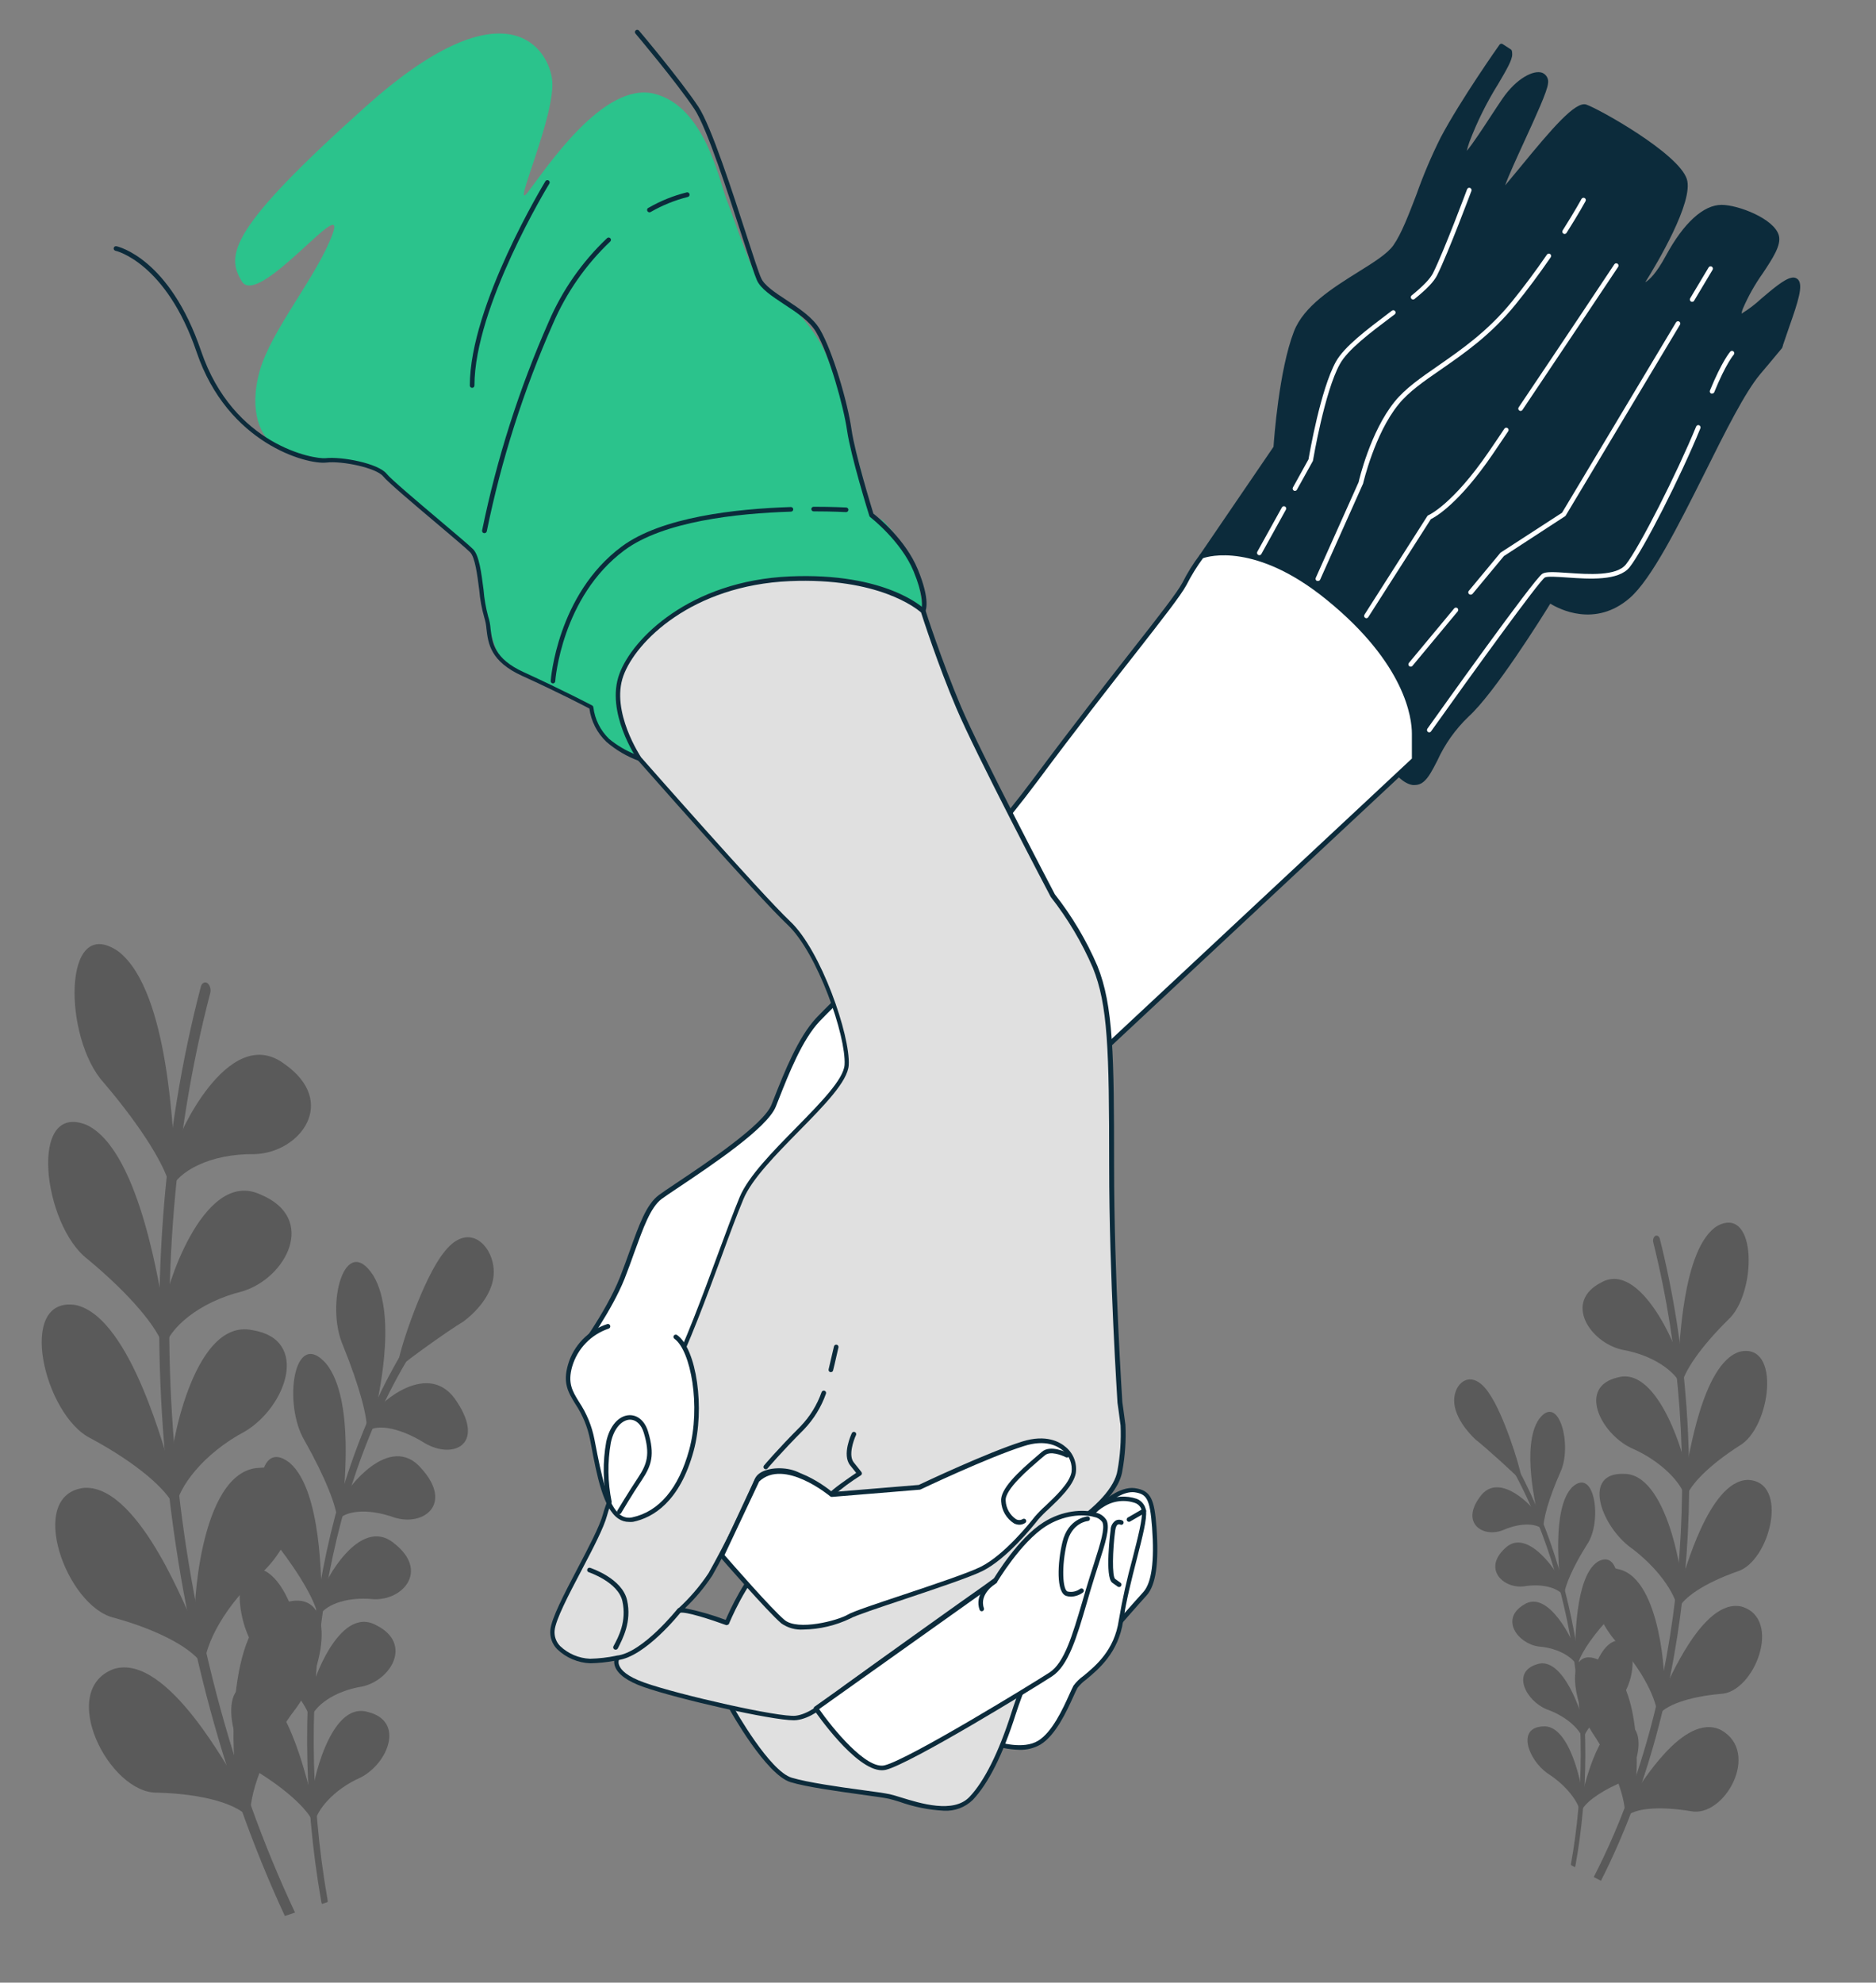
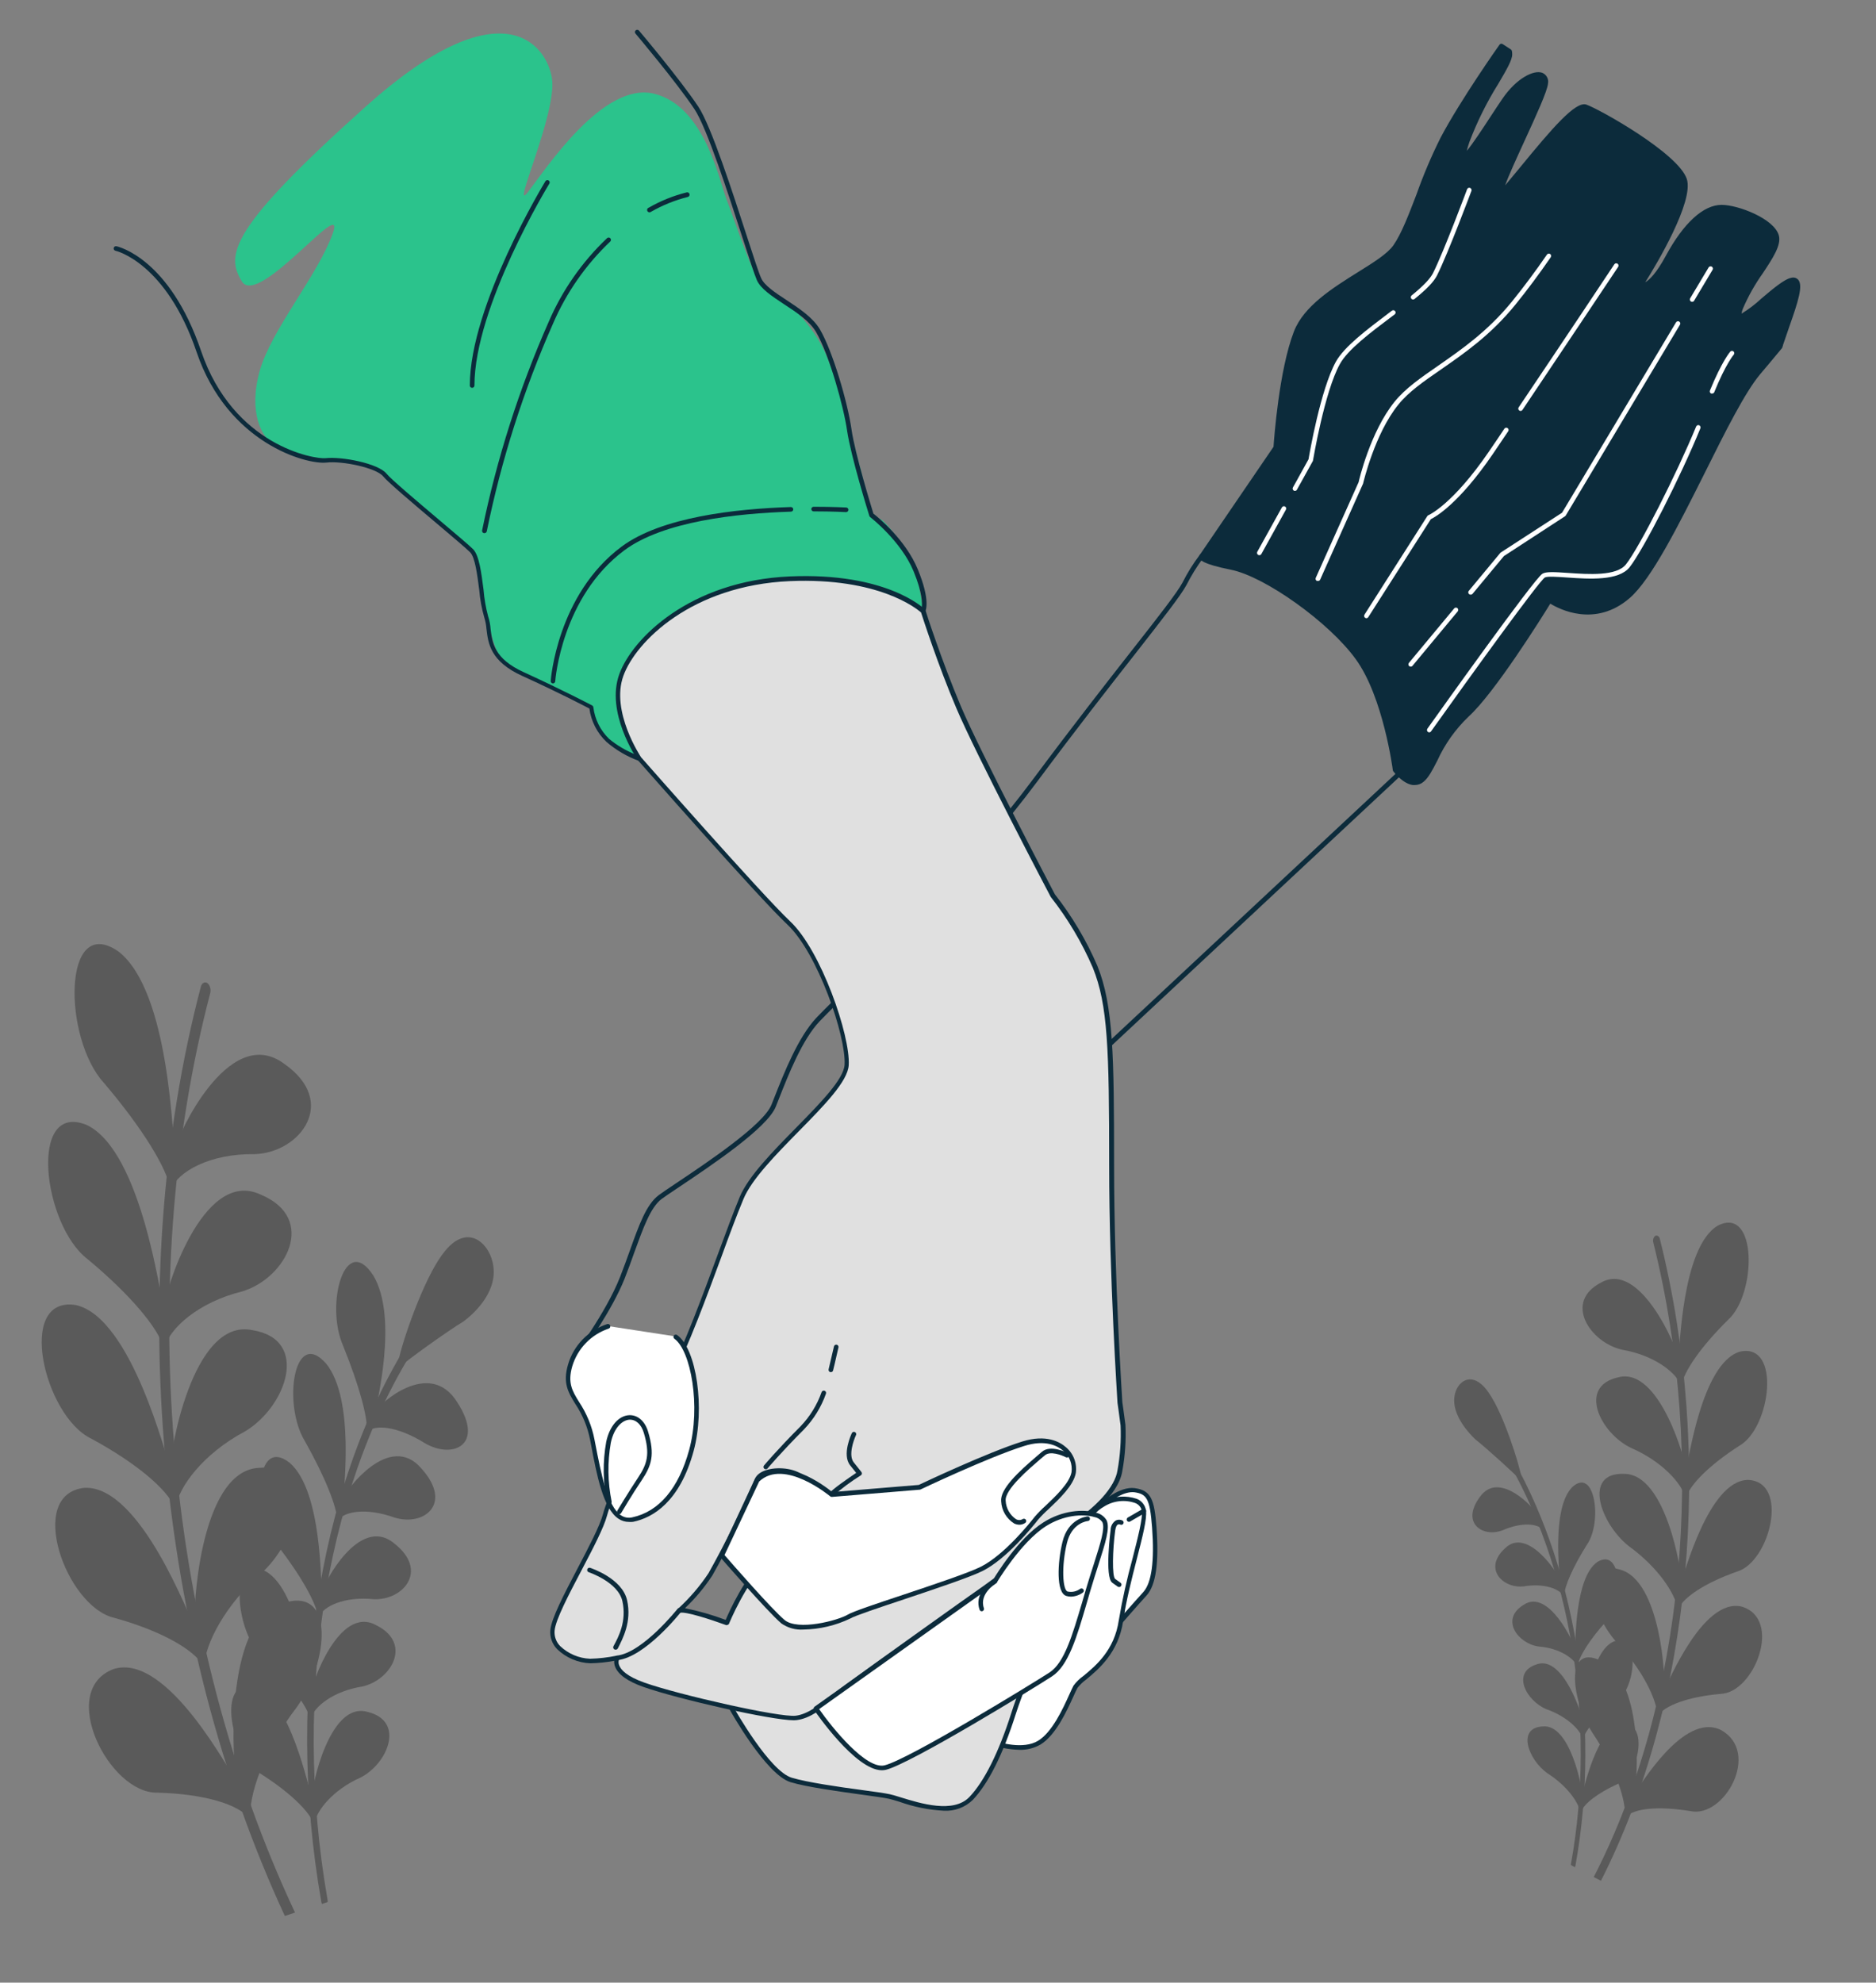
<svg xmlns="http://www.w3.org/2000/svg" width="159" height="168" viewBox="0 0 159 168" fill="none">
  <rect x="0" y="0" width="159" height="168" fill="#808080" stroke="none" />
  <g opacity="0.3">
    <path d="M35.86 112.453C35.839 112.412 35.811 112.377 35.778 112.353C35.745 112.328 35.708 112.314 35.67 112.311C35.633 112.308 35.595 112.316 35.56 112.336C35.525 112.355 35.494 112.384 35.469 112.422C27.236 124.538 24.074 143.21 27.236 161.172C27.244 161.229 27.262 161.283 27.287 161.331L27.768 161.172C27.776 161.124 27.776 161.073 27.768 161.024C24.672 143.369 27.768 124.993 35.895 113.066C35.947 112.976 35.973 112.863 35.966 112.751C35.96 112.638 35.922 112.532 35.86 112.453Z" fill="black" />
    <path d="M31.169 145.065C27.85 144.084 26.384 151.775 26.502 151.893C26.537 152.766 26.58 153.645 26.642 154.524C26.83 153.415 28.206 151.663 30.579 150.61C32.881 149.419 34.343 145.842 31.169 145.065Z" fill="black" />
    <path d="M21.541 142.899C18.273 142.112 19.586 148.842 22.119 150.319C24.574 151.882 26.204 153.482 26.595 154.529C26.494 153.65 26.408 152.771 26.337 151.898C26.224 151.974 24.629 143.798 21.541 142.899Z" fill="black" />
    <path d="M31.9 137.722C28.691 135.924 26.377 142.935 26.482 143.073C26.416 143.916 26.365 144.769 26.33 145.628C26.638 144.606 28.233 143.303 30.7 142.909C33.135 142.378 34.992 139.276 31.9 137.722Z" fill="black" />
    <path d="M22.514 133.144C19.332 131.544 19.915 138.361 22.276 140.425C24.555 142.562 26.005 144.514 26.279 145.612C26.279 144.749 26.279 143.89 26.318 143.032C26.197 143.078 25.501 134.835 22.514 133.144Z" fill="black" />
    <path d="M33.436 130.803C30.422 128.248 27.346 134.431 27.436 134.59C27.276 135.387 27.131 136.189 27.002 137.007C27.424 136.112 29.16 135.259 31.669 135.509C34.16 135.622 36.356 133.103 33.436 130.803Z" fill="black" />
    <path d="M24.555 123.956C21.549 121.59 21.385 128.345 23.519 130.946C25.564 133.598 26.803 135.852 26.955 136.986C27.049 136.153 27.154 135.325 27.276 134.503C27.147 134.528 27.354 126.367 24.555 123.956Z" fill="black" />
    <path d="M35.739 124.461C33.002 121.201 29.242 126.449 29.316 126.618C29.071 127.347 28.838 128.091 28.616 128.851C29.136 128.095 30.962 127.706 33.448 128.596C35.923 129.352 38.405 127.446 35.739 124.461Z" fill="black" />
    <path d="M27.627 115.529C24.891 112.463 23.965 119.004 25.817 122.075C27.569 125.177 28.554 127.696 28.585 128.821C28.773 128.039 28.976 127.262 29.179 126.495C29.035 126.49 30.141 118.595 27.627 115.529Z" fill="black" />
    <path d="M38.768 118.846C36.392 114.977 32.021 119.152 32.08 119.331C31.752 119.972 31.44 120.632 31.146 121.314C31.752 120.711 33.624 120.803 36.013 122.29C38.389 123.675 41.098 122.438 38.768 118.846Z" fill="black" />
    <path d="M31.634 108.073C29.23 104.384 27.557 110.547 29.07 114.011C30.477 117.481 31.189 120.179 31.087 121.293C31.36 120.578 31.646 119.873 31.943 119.178C31.806 119.137 33.819 111.712 31.634 108.073Z" fill="black" />
    <path d="M33.949 115.463C33.859 115.463 35.747 108.866 37.717 106.372C39.597 103.817 41.419 105.554 41.65 107.287C41.88 109.019 40.532 110.71 39.202 111.702C37.822 112.514 33.921 115.34 33.949 115.463Z" fill="black" />
    <path d="M33.984 115.739H33.956C33.915 115.732 33.876 115.711 33.844 115.676C33.812 115.642 33.789 115.596 33.776 115.545C33.762 115.512 33.755 115.475 33.755 115.437C33.755 115.4 33.762 115.363 33.776 115.33C33.98 114.022 35.887 108.324 37.58 106.183C38.507 104.931 39.574 104.527 40.508 105.084C40.843 105.29 41.136 105.596 41.362 105.978C41.589 106.36 41.744 106.807 41.814 107.281C42.15 109.637 39.961 111.472 39.281 111.978C37.936 112.775 34.386 115.345 34.081 115.672C34.055 115.708 34.021 115.732 33.984 115.739ZM39.456 105.381C38.829 105.528 38.26 105.954 37.846 106.586C36.282 108.554 34.808 113.051 34.328 114.809C34.656 114.553 35.172 114.175 35.985 113.587C37.029 112.836 38.409 111.881 39.148 111.446C40.422 110.491 41.72 108.891 41.493 107.322C41.435 106.941 41.309 106.584 41.125 106.279C40.941 105.974 40.704 105.731 40.434 105.57C40.127 105.385 39.787 105.32 39.453 105.381H39.456Z" fill="black" />
    <path d="M25.004 162.062C14.059 138.765 11.322 108.983 17.816 84.158C17.856 84.001 17.854 83.829 17.81 83.673C17.766 83.517 17.682 83.385 17.573 83.3C17.523 83.267 17.468 83.248 17.412 83.246C17.355 83.243 17.299 83.256 17.248 83.284C17.196 83.312 17.149 83.355 17.111 83.409C17.072 83.462 17.044 83.526 17.026 83.596C10.447 108.677 13.187 138.739 24.144 162.353L25.004 162.062Z" fill="black" />
    <path d="M23.8 135.918C18.824 137.451 19.794 150.227 20.009 150.278C20.399 151.545 20.79 152.802 21.228 154.054C21.052 152.24 22.303 148.372 25.137 144.682C27.878 140.86 28.491 134.171 23.8 135.918Z" fill="black" />
    <path d="M9.645 141.422C4.814 143.215 9.254 152.005 13.339 151.902C17.342 152.01 20.22 152.899 21.158 154.105C20.677 152.889 20.22 151.662 19.778 150.426C19.649 150.635 14.266 139.991 9.645 141.422Z" fill="black" />
    <path d="M21.947 124.38C16.807 124.62 16.342 137.114 16.541 137.221C16.781 138.536 17.041 139.845 17.323 141.146C17.362 139.368 19.051 135.975 22.315 133.154C25.47 130.154 26.846 123.869 21.947 124.38Z" fill="black" />
    <path d="M7.179 126.071C2.151 126.582 5.615 136.169 9.688 137.088C13.672 138.197 16.443 139.776 17.249 141.176C16.912 139.899 16.592 138.621 16.295 137.308C16.146 137.477 11.991 125.877 7.179 126.071Z" fill="black" />
    <path d="M21.373 112.708C16.205 111.64 14.36 123.613 14.544 123.761C14.637 125.083 14.752 126.41 14.888 127.742C15.122 126.035 17.19 123.194 20.751 121.298C24.258 119.224 26.314 113.485 21.373 112.708Z" fill="black" />
    <path d="M6.416 110.582C1.335 109.795 3.743 119.97 7.71 121.891C11.573 123.976 14.164 126.204 14.817 127.742C14.622 126.424 14.447 125.1 14.293 123.772C14.129 123.93 11.232 111.64 6.416 110.582Z" fill="black" />
    <path d="M22.084 101.221C17.034 98.865 13.875 110.051 14.039 110.23C13.988 111.543 13.953 112.861 13.945 114.18C14.368 112.591 16.748 110.363 20.532 109.427C24.25 108.313 26.939 103.239 22.084 101.221Z" fill="black" />
    <path d="M7.359 95.329C2.363 93.285 3.649 103.801 7.405 106.678C11.041 109.693 13.386 112.514 13.871 114.175C13.822 112.846 13.793 111.518 13.785 110.189C13.601 110.296 12.057 97.587 7.359 95.329Z" fill="black" />
    <path d="M24.086 90.142C19.293 86.565 14.872 96.709 15.024 96.918C14.826 98.192 14.649 99.471 14.493 100.756C15.091 99.31 17.718 97.741 21.607 97.797C25.446 97.659 28.71 93.367 24.086 90.142Z" fill="black" />
    <path d="M10.036 80.622C5.267 77.331 5.345 87.991 8.805 91.757C12.1 95.63 14.137 98.988 14.438 100.73C14.536 99.422 14.653 98.114 14.794 96.816C14.571 96.887 14.457 84.046 10.036 80.622Z" fill="black" />
  </g>
  <g opacity="0.3">
    <path d="M127.455 122.765C127.473 122.741 127.495 122.722 127.519 122.71C127.543 122.698 127.569 122.692 127.594 122.695C127.62 122.697 127.645 122.707 127.668 122.724C127.69 122.74 127.71 122.763 127.725 122.79C133.51 132.397 135.734 145.934 133.522 158.111C133.515 158.15 133.503 158.186 133.487 158.219L133.147 158.04C133.143 158.006 133.143 157.972 133.147 157.938C135.32 145.949 133.147 132.632 127.439 123.189C127.401 123.128 127.382 123.051 127.385 122.973C127.388 122.895 127.413 122.82 127.455 122.765Z" fill="black" />
    <path d="M130.75 146.292C133.096 146.042 134.112 151.637 134.026 151.709C134.003 152.317 133.971 152.93 133.928 153.538C133.799 152.736 132.814 151.315 131.161 150.268C129.546 149.133 128.518 146.399 130.75 146.292Z" fill="black" />
    <path d="M137.509 146.052C139.808 145.934 138.881 150.487 137.118 151.162C135.398 151.939 134.253 152.843 133.991 153.528C134.057 152.925 134.12 152.317 134.167 151.709C134.222 151.796 135.344 146.287 137.509 146.052Z" fill="black" />
    <path d="M130.234 141.034C132.49 140.201 134.112 145.433 134.042 145.515C134.085 146.118 134.124 146.721 134.147 147.329C133.932 146.578 132.81 145.444 131.079 144.836C129.37 144.141 128.065 141.718 130.234 141.034Z" fill="black" />
    <path d="M136.825 139.071C139.061 138.371 138.655 143.083 136.993 144.217C135.394 145.413 134.374 146.588 134.183 147.329C134.183 146.721 134.183 146.113 134.155 145.51C134.241 145.556 134.738 139.863 136.825 139.071Z" fill="black" />
    <path d="M129.155 135.975C131.274 134.575 133.436 139.332 133.373 139.429C133.483 140.012 133.584 140.599 133.678 141.187C133.381 140.502 132.162 139.654 130.399 139.516C128.651 139.271 127.107 137.201 129.155 135.975Z" fill="black" />
    <path d="M135.394 132.347C137.505 131.084 137.623 135.852 136.121 137.395C134.687 138.985 133.815 140.405 133.71 141.177C133.643 140.579 133.569 139.986 133.483 139.393C133.565 139.424 133.428 133.67 135.394 132.347Z" fill="black" />
    <path d="M127.541 131.212C129.46 129.29 132.103 133.471 132.052 133.583C132.224 134.13 132.388 134.687 132.541 135.244C132.177 134.646 130.891 134.13 129.148 134.421C127.412 134.625 125.668 132.954 127.541 131.212Z" fill="black" />
    <path d="M133.248 126.02C135.176 124.237 135.821 128.953 134.519 130.859C133.291 132.806 132.595 134.436 132.564 135.228C132.431 134.651 132.294 134.084 132.146 133.517C132.248 133.527 131.47 127.839 133.248 126.02Z" fill="black" />
    <path d="M125.414 126.863C127.08 124.467 130.152 127.977 130.105 128.1C130.335 128.601 130.557 129.112 130.774 129.633C130.348 129.122 129.03 128.938 127.353 129.669C125.68 130.308 123.792 129.076 125.414 126.863Z" fill="black" />
-     <path d="M130.438 120.251C132.126 117.982 133.303 122.53 132.24 124.763C131.251 127.011 130.75 128.81 130.821 129.607C130.629 129.066 130.43 128.534 130.223 128.008C130.301 127.998 128.874 122.514 130.438 120.251Z" fill="black" />
    <path d="M128.8 125.131C128.862 125.131 127.533 120.261 126.153 118.248C124.773 116.234 123.55 117.18 123.389 118.365C123.229 119.551 124.171 120.92 125.109 121.794C126.075 122.545 128.815 125.049 128.8 125.131Z" fill="black" />
    <path d="M128.772 125.32H128.792C128.819 125.322 128.846 125.312 128.869 125.291C128.891 125.271 128.908 125.242 128.917 125.208C128.927 125.184 128.933 125.158 128.933 125.131C128.933 125.104 128.927 125.078 128.917 125.054C128.776 124.109 127.435 119.852 126.247 118.125C125.594 117.103 124.847 116.699 124.191 116.965C123.957 117.063 123.748 117.242 123.586 117.483C123.424 117.724 123.316 118.019 123.272 118.335C123.038 119.944 124.574 121.523 125.051 121.973C125.997 122.709 128.487 124.988 128.706 125.259C128.722 125.288 128.746 125.31 128.772 125.32ZM124.93 117.318C125.38 117.516 125.775 117.886 126.063 118.381C127.154 119.97 128.194 123.327 128.549 124.625C128.319 124.4 127.955 124.068 127.377 123.547C126.642 122.883 125.672 122.014 125.156 121.62C124.261 120.782 123.35 119.495 123.507 118.416C123.543 118.163 123.631 117.928 123.762 117.735C123.893 117.542 124.061 117.4 124.249 117.323C124.471 117.238 124.707 117.236 124.93 117.318Z" fill="black" />
    <path d="M135.078 159.052C142.759 144.141 144.698 123.598 140.128 105.294C140.097 105.188 140.096 105.071 140.128 104.965C140.159 104.859 140.219 104.772 140.296 104.721C140.336 104.704 140.378 104.697 140.42 104.701C140.462 104.706 140.503 104.722 140.54 104.749C140.576 104.775 140.609 104.811 140.634 104.855C140.659 104.899 140.678 104.949 140.687 105.002C145.304 123.496 143.381 144.243 135.688 159.369L135.078 159.052Z" fill="black" />
    <path d="M135.91 140.85C139.405 142.602 138.721 151.417 138.573 151.438C138.312 152.276 138.027 153.105 137.716 153.926C137.838 152.674 136.962 149.792 134.96 146.823C133.061 143.798 132.631 139 135.91 140.85Z" fill="black" />
    <path d="M145.871 146.599C149.264 148.5 146.137 154.08 143.279 153.467C140.465 153.007 138.443 153.252 137.775 153.978C138.115 153.185 138.436 152.388 138.744 151.576C138.838 151.739 142.622 144.979 145.871 146.599Z" fill="black" />
    <path d="M137.224 132.98C140.836 133.833 141.164 142.689 141.023 142.72C140.854 143.609 140.672 144.493 140.476 145.372C140.449 144.115 139.26 141.509 136.958 139.091C134.738 136.577 133.795 131.983 137.224 132.98Z" fill="black" />
    <path d="M147.599 136.133C151.117 137.155 148.697 143.43 145.836 143.532C143.037 143.783 141.09 144.519 140.523 145.387C140.763 144.536 140.987 143.672 141.195 142.797C141.301 142.96 144.233 135.372 147.599 136.133Z" fill="black" />
    <path d="M137.627 124.891C141.258 124.83 142.552 133.481 142.423 133.578C142.357 134.498 142.278 135.413 142.181 136.327C142.016 135.096 140.562 132.827 138.053 131.018C135.602 129.066 134.159 124.758 137.627 124.891Z" fill="black" />
    <path d="M148.134 125.402C151.703 125.524 150.011 132.351 147.223 133.169C144.51 134.125 142.693 135.341 142.235 136.337C142.372 135.433 142.493 134.528 142.599 133.614C142.716 133.716 144.753 125.468 148.134 125.402Z" fill="black" />
    <path d="M137.13 116.715C140.676 115.728 142.896 124.007 142.779 124.114C142.818 125.039 142.837 125.969 142.845 126.899C142.548 125.724 140.891 123.833 138.221 122.683C135.609 121.401 133.721 117.481 137.13 116.715Z" fill="black" />
    <path d="M147.47 114.533C150.988 113.746 150.077 120.976 147.438 122.494C144.886 124.129 143.236 125.8 142.9 126.899C142.936 125.976 142.956 125.046 142.959 124.109C143.088 124.211 144.17 115.493 147.47 114.533Z" fill="black" />
    <path d="M135.723 108.666C139.088 106.786 142.196 114.502 142.087 114.63C142.227 115.55 142.358 116.471 142.478 117.394C142.055 116.296 140.21 114.839 137.482 114.369C134.769 113.756 132.474 110.312 135.723 108.666Z" fill="black" />
    <path d="M145.605 103.848C148.951 102.171 148.889 109.642 146.469 111.83C144.155 114.114 142.724 116.199 142.513 117.384C142.446 116.454 142.364 115.519 142.263 114.589C142.403 114.671 142.486 105.662 145.605 103.848Z" fill="black" />
  </g>
  <path d="M150.929 29.2C151.746 26.636 153.146 23.485 151.864 23.727C150.581 23.97 146.618 28.508 147.564 26.073C148.51 23.637 150.945 21.292 150.597 20.01C150.249 18.727 147.333 17.563 145.933 17.563C144.534 17.563 142.888 18.939 141.383 21.738C139.878 24.537 139.038 24.185 139.038 24.185C139.038 24.185 143.471 17.308 142.771 15.194C142.071 13.079 135.426 9.385 134.378 9.033C133.33 8.681 129.714 13.462 127.733 15.792C125.751 18.122 130.879 8.45 130.997 7.051C131.114 5.651 129.015 6.234 127.498 8.45C125.981 10.667 123.198 15.327 124.351 11.945C125.504 8.564 127.963 5.534 127.963 4.6C127.964 4.512 127.957 4.424 127.94 4.338L127.244 3.885C127.244 3.885 123.995 8.47 122.275 11.703C120.555 14.936 119.598 18.966 118.261 20.878C116.924 22.789 111.189 24.701 109.852 28.137C108.515 31.573 108.132 37.886 108.132 37.886L101.835 47.108C101.835 47.108 101.541 47.499 104.36 48.046C107.178 48.593 112.71 52.448 115.079 55.72C117.448 58.992 118.237 65.195 118.237 65.195C118.237 65.195 119.48 66.888 120.493 66.098C121.505 65.309 121.959 62.713 124.332 60.571C126.704 58.429 131.325 50.868 131.325 50.868C131.325 50.868 134.71 53.351 137.971 50.528C141.231 47.706 146.094 35.072 149.026 31.577C149.6 30.893 150.226 30.138 150.871 29.372C150.898 29.321 150.91 29.263 150.929 29.2Z" fill="#0C2B3B" />
  <path d="M119.907 66.52C119.849 66.524 119.792 66.524 119.735 66.52C118.867 66.399 118.112 65.383 118.081 65.348C118.061 65.32 118.049 65.288 118.046 65.254C118.046 65.195 117.233 59.062 114.918 55.872C112.667 52.745 107.221 48.859 104.325 48.276C101.835 47.78 101.698 47.416 101.651 47.284C101.633 47.242 101.626 47.196 101.632 47.15C101.637 47.105 101.655 47.062 101.682 47.026L107.937 37.859C107.98 37.229 108.398 31.366 109.668 28.086C110.505 25.932 112.94 24.407 115.09 23.063C116.435 22.226 117.596 21.499 118.097 20.784C118.788 19.799 119.394 18.184 120.051 16.483C120.636 14.829 121.322 13.213 122.107 11.644C123.816 8.423 127.06 3.826 127.092 3.787C127.121 3.746 127.165 3.717 127.214 3.708C127.264 3.698 127.315 3.708 127.357 3.736L128.053 4.189C128.097 4.218 128.128 4.263 128.139 4.314C128.158 4.414 128.167 4.514 128.167 4.615C128.167 5.088 127.678 5.929 126.994 7.09C126.017 8.65 125.196 10.303 124.543 12.023C124.454 12.272 124.379 12.525 124.316 12.782C124.762 12.273 125.688 10.866 126.333 9.877C126.693 9.326 127.045 8.794 127.346 8.353C128.518 6.648 129.973 5.902 130.711 6.167C130.887 6.239 131.031 6.37 131.12 6.537C131.21 6.704 131.238 6.897 131.2 7.082C131.145 7.719 130.203 9.775 129.206 11.949C128.581 13.313 127.83 14.943 127.572 15.702L127.592 15.682C127.959 15.248 128.374 14.732 128.839 14.177C131.548 10.874 133.53 8.556 134.445 8.861C135.567 9.252 142.235 12.981 142.963 15.162C143.592 17.054 140.394 22.41 139.444 23.919C139.784 23.723 140.375 23.18 141.196 21.659C142.697 18.888 144.374 17.359 145.914 17.359C147.313 17.359 150.378 18.532 150.765 19.951C150.988 20.764 150.257 21.87 149.413 23.145C148.747 24.078 148.183 25.079 147.728 26.131C147.666 26.273 147.624 26.423 147.603 26.577C148.202 26.211 148.763 25.785 149.276 25.306C150.241 24.489 151.23 23.645 151.825 23.54C151.927 23.511 152.036 23.51 152.139 23.539C152.242 23.568 152.335 23.625 152.407 23.704C152.833 24.2 152.407 25.541 151.649 27.687C151.465 28.215 151.277 28.754 151.113 29.251C151.113 29.286 151.113 29.321 151.086 29.352L151.066 29.431C151.058 29.458 151.045 29.483 151.027 29.505C150.386 30.287 149.757 31.026 149.182 31.71C147.896 33.242 146.235 36.557 144.491 40.063C142.267 44.5 139.968 49.09 138.115 50.685C135.195 53.202 132.15 51.615 131.395 51.15C130.676 52.322 126.662 58.737 124.468 60.723C123.351 61.792 122.449 63.064 121.81 64.472C121.396 65.277 121.071 65.911 120.638 66.258C120.432 66.43 120.173 66.522 119.907 66.52ZM118.425 65.133C118.562 65.309 119.168 66.036 119.789 66.122C119.893 66.135 119.998 66.128 120.099 66.101C120.199 66.073 120.294 66.026 120.376 65.962C120.767 65.664 121.064 65.062 121.455 64.3C122.111 62.851 123.04 61.541 124.191 60.442C126.513 58.339 131.102 50.857 131.149 50.782C131.163 50.76 131.182 50.74 131.204 50.725C131.226 50.709 131.251 50.699 131.277 50.693C131.304 50.688 131.331 50.687 131.357 50.693C131.383 50.698 131.408 50.709 131.431 50.724C131.564 50.821 134.734 53.069 137.846 50.395C139.636 48.851 141.919 44.301 144.124 39.895C145.894 36.377 147.564 33.035 148.881 31.467L150.695 29.298V29.27C150.703 29.226 150.715 29.183 150.73 29.141C150.894 28.621 151.082 28.078 151.269 27.546C151.77 26.1 152.399 24.298 152.098 23.946C152.098 23.946 152.04 23.884 151.883 23.911C151.398 24.001 150.355 24.884 149.514 25.596C148.154 26.768 147.65 27.132 147.337 26.909C147.102 26.745 147.204 26.366 147.337 25.983C147.8 24.902 148.378 23.875 149.061 22.918C149.819 21.769 150.535 20.686 150.363 20.041C150.05 18.899 147.267 17.738 145.887 17.738C144.507 17.738 142.947 19.228 141.544 21.831C140.019 24.646 139.128 24.435 138.964 24.364C138.937 24.354 138.913 24.338 138.894 24.317C138.875 24.296 138.861 24.271 138.854 24.243C138.845 24.216 138.841 24.187 138.845 24.159C138.848 24.13 138.858 24.103 138.874 24.079C140.093 22.187 143.135 16.921 142.583 15.272C141.923 13.29 135.34 9.557 134.316 9.216C133.585 8.974 130.797 12.375 129.132 14.408C128.675 14.967 128.249 15.483 127.881 15.921C127.631 16.214 127.408 16.445 127.197 16.311C126.919 16.136 127.029 15.725 128.843 11.769C129.738 9.815 130.754 7.602 130.797 7.035C130.821 6.754 130.743 6.582 130.567 6.519C130.07 6.339 128.745 6.965 127.654 8.56C127.357 8.998 127.009 9.529 126.65 10.076C124.742 12.985 124.351 13.466 124.027 13.305C123.82 13.208 123.788 12.969 124.164 11.883C124.823 10.135 125.655 8.458 126.646 6.875C127.248 5.851 127.764 4.967 127.764 4.6C127.768 4.552 127.768 4.503 127.764 4.455L127.31 4.15C125.564 6.619 123.946 9.177 122.463 11.812C121.682 13.366 121 14.968 120.423 16.609C119.77 18.34 119.156 19.978 118.437 21.006C117.889 21.788 116.697 22.531 115.309 23.391C113.214 24.704 110.833 26.19 110.044 28.227C108.73 31.596 108.339 37.851 108.335 37.913C108.333 37.949 108.321 37.983 108.3 38.011L102.046 47.155C102.163 47.252 102.628 47.518 104.391 47.87C107.362 48.464 112.933 52.448 115.231 55.618C117.53 58.788 118.339 64.48 118.425 65.133Z" fill="#0C2B3B" />
  <path d="M119.766 25.381C119.726 25.38 119.687 25.368 119.655 25.345C119.622 25.322 119.598 25.289 119.584 25.252C119.57 25.215 119.569 25.174 119.579 25.136C119.589 25.097 119.61 25.062 119.641 25.037C120.641 24.224 121.204 23.625 121.447 23.16C122.401 21.253 124.324 16.089 124.343 16.038C124.361 15.989 124.397 15.949 124.444 15.927C124.491 15.905 124.545 15.903 124.594 15.921C124.642 15.94 124.681 15.977 124.703 16.024C124.725 16.072 124.728 16.125 124.711 16.175C124.691 16.226 122.756 21.409 121.799 23.332C121.533 23.86 120.946 24.478 119.887 25.338C119.853 25.367 119.81 25.382 119.766 25.381Z" fill="white" />
  <path d="M109.75 41.596C109.718 41.596 109.686 41.587 109.657 41.572C109.612 41.547 109.579 41.505 109.565 41.455C109.551 41.405 109.557 41.352 109.582 41.306L110.904 38.918C110.994 38.394 111.924 33.011 113.218 30.658C113.933 29.364 115.864 27.922 117.737 26.503L117.971 26.327C118.013 26.296 118.065 26.282 118.116 26.29C118.168 26.297 118.214 26.324 118.245 26.366C118.276 26.407 118.289 26.459 118.282 26.511C118.275 26.562 118.247 26.608 118.206 26.639L117.971 26.815C116.134 28.195 114.234 29.626 113.562 30.846C112.26 33.191 111.295 38.957 111.283 39.016C111.278 39.037 111.272 39.058 111.263 39.078L109.922 41.494C109.906 41.525 109.881 41.551 109.851 41.569C109.82 41.587 109.786 41.596 109.75 41.596Z" fill="white" />
  <path d="M106.733 47.045C106.7 47.045 106.668 47.037 106.639 47.022C106.594 46.996 106.561 46.954 106.546 46.905C106.531 46.855 106.537 46.802 106.561 46.756L108.636 43.015C108.647 42.989 108.663 42.967 108.683 42.948C108.703 42.929 108.726 42.914 108.752 42.905C108.778 42.896 108.806 42.892 108.833 42.895C108.861 42.897 108.887 42.905 108.912 42.918C108.936 42.932 108.957 42.95 108.973 42.972C108.99 42.994 109.002 43.019 109.008 43.046C109.014 43.073 109.014 43.101 109.009 43.128C109.003 43.155 108.992 43.18 108.977 43.203L106.905 46.948C106.887 46.978 106.862 47.003 106.832 47.02C106.802 47.037 106.767 47.046 106.733 47.045Z" fill="white" />
-   <path d="M132.607 19.826C132.57 19.825 132.534 19.814 132.502 19.795C132.458 19.767 132.428 19.723 132.417 19.672C132.406 19.621 132.415 19.569 132.443 19.525C133.455 17.93 134.034 16.871 134.038 16.859C134.063 16.814 134.105 16.781 134.155 16.766C134.205 16.752 134.258 16.757 134.304 16.781C134.326 16.793 134.346 16.81 134.363 16.83C134.379 16.85 134.391 16.873 134.398 16.898C134.405 16.922 134.408 16.948 134.405 16.974C134.402 16.999 134.394 17.024 134.382 17.047C134.382 17.047 133.792 18.129 132.771 19.736C132.754 19.764 132.73 19.787 132.701 19.802C132.672 19.818 132.64 19.826 132.607 19.826Z" fill="white" />
  <path d="M111.697 49.227C111.67 49.23 111.642 49.23 111.615 49.227C111.568 49.204 111.531 49.165 111.513 49.116C111.494 49.067 111.496 49.012 111.517 48.965L115.149 40.857C115.176 40.716 116.138 36.581 118.202 34.036C119.105 32.918 120.391 32.026 121.884 30.994C123.839 29.634 126.075 28.094 128.139 25.561C129.148 24.317 130.144 22.977 131.106 21.581C131.12 21.559 131.139 21.539 131.16 21.524C131.182 21.509 131.207 21.498 131.233 21.493C131.259 21.487 131.285 21.487 131.311 21.493C131.337 21.498 131.362 21.509 131.384 21.524C131.406 21.539 131.424 21.558 131.438 21.581C131.452 21.603 131.461 21.628 131.465 21.655C131.469 21.681 131.468 21.708 131.461 21.733C131.455 21.759 131.443 21.783 131.427 21.804C130.461 23.207 129.472 24.54 128.444 25.807C126.357 28.383 124.105 29.939 122.119 31.315C120.649 32.331 119.383 33.207 118.519 34.282C116.509 36.756 115.54 40.928 115.528 40.978L111.885 49.125C111.867 49.159 111.84 49.186 111.807 49.204C111.773 49.222 111.735 49.23 111.697 49.227Z" fill="white" />
  <path d="M128.874 34.821C128.836 34.821 128.799 34.809 128.768 34.786C128.747 34.772 128.728 34.754 128.714 34.733C128.699 34.712 128.689 34.688 128.684 34.663C128.679 34.638 128.679 34.612 128.684 34.587C128.689 34.562 128.699 34.538 128.714 34.517C132.181 29.372 136.774 22.48 136.821 22.398C136.835 22.377 136.853 22.358 136.874 22.343C136.895 22.329 136.919 22.319 136.944 22.314C136.97 22.308 136.996 22.308 137.021 22.314C137.046 22.319 137.07 22.329 137.091 22.343C137.134 22.372 137.164 22.416 137.174 22.467C137.184 22.517 137.174 22.57 137.146 22.613C137.099 22.683 132.506 29.575 129.038 34.731C129.02 34.758 128.996 34.781 128.967 34.796C128.938 34.812 128.907 34.821 128.874 34.821Z" fill="white" />
  <path d="M115.814 52.385C115.776 52.385 115.739 52.374 115.708 52.354C115.686 52.341 115.666 52.323 115.651 52.302C115.636 52.281 115.625 52.258 115.619 52.232C115.613 52.207 115.613 52.181 115.617 52.156C115.622 52.13 115.631 52.106 115.645 52.084L120.974 43.73C120.995 43.697 121.026 43.671 121.064 43.656C121.083 43.656 123.12 42.757 126.181 38.281C126.571 37.718 127.013 37.061 127.502 36.327C127.516 36.305 127.535 36.287 127.556 36.273C127.578 36.258 127.602 36.249 127.627 36.244C127.652 36.239 127.678 36.239 127.703 36.244C127.728 36.249 127.752 36.259 127.774 36.274C127.795 36.288 127.813 36.306 127.827 36.328C127.841 36.349 127.851 36.373 127.856 36.399C127.861 36.424 127.861 36.45 127.856 36.475C127.851 36.5 127.841 36.524 127.826 36.545C127.334 37.269 126.888 37.929 126.505 38.5C123.616 42.722 121.638 43.816 121.271 43.992L115.974 52.284C115.958 52.312 115.935 52.337 115.907 52.355C115.879 52.372 115.847 52.383 115.814 52.385Z" fill="white" />
  <path d="M143.416 25.576C143.381 25.577 143.347 25.567 143.318 25.549C143.274 25.522 143.241 25.479 143.228 25.428C143.215 25.378 143.222 25.324 143.248 25.279L144.812 22.664C144.824 22.641 144.842 22.622 144.862 22.606C144.883 22.59 144.906 22.578 144.931 22.572C144.956 22.565 144.983 22.564 145.008 22.567C145.034 22.571 145.059 22.579 145.081 22.593C145.103 22.606 145.123 22.623 145.138 22.644C145.154 22.665 145.165 22.689 145.171 22.714C145.177 22.739 145.179 22.765 145.174 22.791C145.17 22.817 145.161 22.841 145.148 22.863L143.584 25.482C143.566 25.511 143.542 25.535 143.512 25.551C143.483 25.567 143.45 25.576 143.416 25.576Z" fill="white" />
  <path d="M124.636 50.388C124.599 50.387 124.563 50.377 124.532 50.356C124.501 50.336 124.476 50.308 124.461 50.274C124.445 50.241 124.439 50.203 124.444 50.167C124.449 50.13 124.464 50.096 124.488 50.067L127.162 46.846C127.174 46.832 127.189 46.82 127.205 46.811L132.392 43.445L142.044 27.328C142.056 27.303 142.073 27.282 142.094 27.265C142.115 27.247 142.139 27.235 142.165 27.227C142.191 27.22 142.218 27.218 142.245 27.221C142.272 27.225 142.297 27.234 142.321 27.248C142.344 27.263 142.364 27.281 142.379 27.303C142.394 27.326 142.405 27.351 142.41 27.378C142.416 27.404 142.415 27.431 142.409 27.458C142.403 27.484 142.392 27.509 142.376 27.531L132.705 43.683C132.689 43.709 132.668 43.73 132.642 43.746L127.463 47.12L124.808 50.317C124.787 50.341 124.76 50.36 124.73 50.372C124.701 50.384 124.669 50.389 124.636 50.388Z" fill="white" />
  <path d="M119.562 56.49C119.517 56.489 119.472 56.472 119.437 56.443C119.418 56.426 119.401 56.406 119.389 56.384C119.377 56.361 119.37 56.336 119.368 56.311C119.366 56.285 119.369 56.26 119.377 56.235C119.384 56.211 119.397 56.188 119.414 56.169L123.249 51.556C123.282 51.517 123.329 51.491 123.38 51.486C123.431 51.481 123.482 51.496 123.522 51.529C123.562 51.563 123.586 51.611 123.591 51.662C123.596 51.714 123.582 51.765 123.55 51.806L119.715 56.419C119.696 56.442 119.673 56.459 119.647 56.472C119.62 56.484 119.592 56.49 119.562 56.49Z" fill="white" />
  <path d="M145.105 33.348C145.081 33.351 145.058 33.351 145.034 33.348C145.01 33.338 144.989 33.324 144.97 33.306C144.952 33.288 144.937 33.267 144.927 33.243C144.917 33.22 144.911 33.194 144.911 33.169C144.911 33.143 144.915 33.117 144.925 33.093C145.937 30.615 146.625 29.822 146.653 29.79C146.688 29.754 146.735 29.733 146.786 29.73C146.836 29.728 146.885 29.746 146.923 29.779C146.961 29.812 146.984 29.859 146.988 29.909C146.993 29.959 146.978 30.009 146.946 30.048C146.946 30.048 146.266 30.83 145.288 33.242C145.271 33.275 145.244 33.303 145.212 33.321C145.179 33.34 145.142 33.349 145.105 33.348Z" fill="white" />
  <path d="M121.138 62.056C121.097 62.056 121.058 62.044 121.024 62.021C120.983 61.99 120.954 61.945 120.945 61.894C120.937 61.843 120.948 61.79 120.977 61.748C121.896 60.458 129.969 49.117 130.715 48.624C131.012 48.429 131.696 48.464 132.881 48.546C134.624 48.667 137.013 48.836 137.81 47.819C138.956 46.365 142.11 40.142 143.756 36.143C143.765 36.119 143.78 36.097 143.798 36.079C143.815 36.06 143.837 36.045 143.86 36.035C143.884 36.025 143.909 36.02 143.935 36.019C143.961 36.019 143.986 36.024 144.01 36.033C144.058 36.054 144.096 36.093 144.115 36.141C144.135 36.189 144.135 36.243 144.116 36.291C142.443 40.396 139.3 46.557 138.119 48.062C137.193 49.234 134.687 49.066 132.853 48.937C132.009 48.879 131.13 48.816 130.93 48.937C130.418 49.277 124.891 56.912 121.298 61.959C121.282 61.987 121.259 62.011 121.231 62.028C121.203 62.045 121.171 62.055 121.138 62.056Z" fill="white" />
-   <path d="M48.76 115.017C48.76 115.017 51.524 111.37 52.74 108.274C53.956 105.178 54.62 102.41 55.945 101.417C57.27 100.424 64.682 95.886 65.566 93.677C66.449 91.469 67.669 88.146 69.326 86.379C70.984 84.612 81.054 75.101 87.793 66.051C94.532 57.002 99.52 51.126 100.396 49.465C100.806 48.65 101.287 47.873 101.835 47.143C101.835 47.143 106.037 45.376 112.561 50.681C119.086 55.985 119.86 60.524 119.86 62.181V64.394L91.55 90.82L57.603 118.797C55.797 118.675 54.05 118.104 52.521 117.136C51.304 116.367 50.049 115.66 48.76 115.017Z" fill="white" />
  <path d="M57.603 118.973C57.509 118.973 55.195 118.973 52.419 117.285C49.702 115.658 48.69 115.201 48.678 115.197C48.651 115.185 48.628 115.167 48.609 115.144C48.59 115.122 48.576 115.095 48.569 115.066C48.562 115.038 48.562 115.008 48.568 114.979C48.573 114.95 48.586 114.923 48.604 114.9C48.631 114.865 51.364 111.237 52.556 108.2C52.861 107.418 53.127 106.683 53.385 105.964C54.166 103.771 54.788 102.055 55.828 101.273C56.105 101.066 56.641 100.706 57.313 100.256C59.897 98.528 64.706 95.315 65.386 93.611L65.636 92.981C66.484 90.831 67.649 87.9 69.181 86.254C69.486 85.929 70.061 85.355 70.859 84.561C74.517 80.914 82.125 73.33 87.636 65.922C90.885 61.556 93.778 57.862 95.893 55.161C98.238 52.178 99.774 50.208 100.224 49.363C100.638 48.538 101.128 47.753 101.686 47.018C101.705 46.993 101.731 46.974 101.76 46.963C101.936 46.889 106.142 45.208 112.682 50.532C119.523 56.095 120.055 60.856 120.055 62.181V64.394C120.055 64.421 120.05 64.447 120.039 64.471C120.028 64.495 120.012 64.517 119.992 64.535L91.686 90.964L57.728 118.926C57.693 118.957 57.649 118.974 57.603 118.973ZM49.057 114.931C49.48 115.142 50.554 115.713 52.618 116.941C54.105 117.865 55.791 118.423 57.536 118.567L91.428 90.64L119.664 64.277V62.158C119.664 60.876 119.14 56.267 112.436 50.821C106.447 45.947 102.413 47.135 101.956 47.303C101.432 48.015 100.968 48.768 100.568 49.555C100.103 50.431 98.551 52.412 96.201 55.419C94.087 58.116 91.194 61.806 87.949 66.173C82.422 73.6 74.799 81.199 71.14 84.854C70.358 85.636 69.772 86.215 69.471 86.535C67.989 88.099 66.84 91.019 66.003 93.142L65.753 93.771C65.026 95.585 60.339 98.72 57.544 100.593C56.872 101.042 56.344 101.394 56.074 101.597C55.128 102.305 54.511 104.072 53.764 106.116C53.506 106.839 53.24 107.586 52.931 108.368C51.864 111.022 49.64 114.149 49.057 114.931Z" fill="#0C2B3B" />
  <path d="M93.438 127.507C93.438 127.507 94.931 126.104 96.174 126.279C97.417 126.455 97.663 127.061 97.839 129.434C98.015 131.807 97.925 134.082 97.058 135.044C96.19 136.005 95.04 137.323 95.04 137.323C95.04 137.323 95.654 131.627 95.568 129.962C95.482 128.297 93.438 127.507 93.438 127.507Z" fill="white" />
  <path d="M95.017 137.518C94.991 137.524 94.965 137.524 94.939 137.518C94.901 137.502 94.869 137.474 94.847 137.438C94.826 137.402 94.817 137.36 94.822 137.319C94.822 137.26 95.435 131.615 95.349 129.985C95.267 128.469 93.395 127.71 93.367 127.702C93.336 127.691 93.309 127.671 93.288 127.646C93.266 127.621 93.252 127.59 93.246 127.558C93.241 127.525 93.243 127.492 93.253 127.461C93.263 127.429 93.281 127.401 93.305 127.378C93.367 127.319 94.868 125.916 96.186 126.1C97.566 126.299 97.843 127.065 98.019 129.434C98.238 132.444 97.965 134.324 97.179 135.192C96.315 136.142 95.177 137.456 95.166 137.467C95.145 137.485 95.122 137.499 95.096 137.508C95.071 137.516 95.044 137.52 95.017 137.518ZM93.797 127.44C94.384 127.738 95.666 128.543 95.752 129.934C95.838 131.326 95.447 135.188 95.291 136.713C95.705 136.244 96.358 135.497 96.905 134.899C97.605 134.117 97.855 132.288 97.644 129.426C97.46 126.96 97.175 126.596 96.143 126.447C95.275 126.35 94.243 127.092 93.797 127.44Z" fill="#0C2B3B" />
  <path d="M83.884 147.58C83.884 147.58 86.515 148.632 88.09 147.67C89.665 146.708 90.721 143.726 91.159 142.936C91.597 142.146 94.489 140.919 95.017 137.323C95.545 133.726 97.12 129.258 96.944 128.031C96.768 126.803 94.665 126.717 93.426 127.507C92.187 128.296 92.198 128.82 91.675 129.962C91.151 131.103 89.306 140.215 88.43 141.005C87.555 141.795 85.1 142.498 84.748 143.898C84.396 145.297 83.884 147.58 83.884 147.58Z" fill="white" />
  <path d="M86.401 148.272C85.515 148.249 84.639 148.077 83.809 147.764C83.766 147.747 83.73 147.714 83.709 147.672C83.687 147.631 83.681 147.583 83.692 147.537C83.692 147.514 84.224 145.239 84.572 143.851C84.822 142.838 86.01 142.201 87.062 141.634C87.503 141.417 87.921 141.155 88.309 140.853C88.813 140.399 89.81 136.361 90.471 133.687C90.75 132.398 91.096 131.125 91.507 129.872C91.608 129.649 91.69 129.454 91.765 129.274C92.073 128.366 92.728 127.618 93.586 127.192C94.445 126.767 95.437 126.698 96.346 127.003C96.552 127.085 96.733 127.22 96.87 127.395C97.007 127.569 97.096 127.776 97.128 127.995C97.226 128.683 96.839 130.2 96.346 132.12C95.92 133.777 95.443 135.657 95.193 137.346C94.802 140.047 93.086 141.462 92.066 142.311C91.786 142.512 91.535 142.751 91.323 143.022C91.233 143.179 91.116 143.444 90.975 143.753C90.416 144.981 89.486 147.033 88.184 147.827C87.642 148.136 87.025 148.291 86.401 148.272ZM84.111 147.459C84.689 147.658 86.726 148.276 87.988 147.502C89.185 146.771 90.088 144.785 90.627 143.593C90.776 143.265 90.893 143.003 90.987 142.831C91.222 142.514 91.505 142.237 91.827 142.01C92.871 141.146 94.45 139.844 94.825 137.287C95.126 135.513 95.518 133.756 95.998 132.022C96.456 130.22 96.854 128.66 96.78 128.05C96.755 127.895 96.689 127.748 96.588 127.627C96.488 127.505 96.357 127.413 96.209 127.358C95.775 127.207 95.312 127.156 94.855 127.209C94.398 127.262 93.959 127.417 93.571 127.663C92.89 128.045 92.383 128.675 92.156 129.422C92.077 129.606 91.995 129.813 91.89 130.036C91.702 130.427 91.319 131.991 90.877 133.781C89.923 137.651 89.149 140.649 88.598 141.146C88.188 141.468 87.743 141.745 87.273 141.971C86.296 142.498 85.186 143.093 84.974 143.925C84.658 145.114 84.24 146.904 84.111 147.459Z" fill="#0C2B3B" />
  <path d="M94.841 134.477C94.801 134.477 94.761 134.464 94.728 134.442L94.274 134.117C93.606 133.64 94.126 129.692 94.13 129.649C94.13 129.489 94.171 129.331 94.247 129.189C94.323 129.048 94.433 128.928 94.567 128.84C94.655 128.796 94.751 128.773 94.849 128.773C94.947 128.773 95.043 128.796 95.13 128.84C95.176 128.865 95.21 128.907 95.225 128.957C95.239 129.006 95.234 129.06 95.209 129.106C95.184 129.151 95.142 129.185 95.092 129.2C95.042 129.215 94.988 129.209 94.943 129.184C94.911 129.169 94.876 129.162 94.841 129.162C94.806 129.162 94.771 129.169 94.74 129.184C94.677 129.215 94.567 129.325 94.517 129.696C94.294 131.365 94.243 133.586 94.517 133.793L94.97 134.117C94.991 134.132 95.009 134.15 95.023 134.172C95.037 134.193 95.046 134.217 95.05 134.242C95.055 134.267 95.054 134.293 95.048 134.318C95.043 134.343 95.032 134.366 95.017 134.387C94.999 134.416 94.973 134.44 94.942 134.456C94.911 134.472 94.876 134.479 94.841 134.477Z" fill="#0C2B3B" />
  <path d="M95.685 128.953C95.643 128.953 95.601 128.939 95.568 128.912C95.534 128.886 95.51 128.85 95.499 128.809C95.488 128.767 95.49 128.724 95.506 128.684C95.522 128.645 95.551 128.612 95.588 128.59L96.846 127.863C96.892 127.837 96.945 127.83 96.996 127.843C97.046 127.856 97.089 127.888 97.116 127.933C97.129 127.955 97.138 127.98 97.141 128.005C97.144 128.031 97.142 128.057 97.135 128.082C97.129 128.107 97.117 128.13 97.101 128.15C97.085 128.17 97.065 128.187 97.042 128.199L95.783 128.926C95.754 128.944 95.72 128.954 95.685 128.953Z" fill="#0C2B3B" />
  <path d="M61.965 144.688C61.965 144.688 65.034 150.211 67.047 150.825C69.06 151.439 74.146 151.966 75.374 152.228C76.601 152.49 80.545 154.245 82.301 152.404C84.056 150.563 85.283 147.143 85.897 145.215C86.511 143.288 87.386 141.271 87.386 141.271L61.262 142.584L61.965 144.688Z" fill="#E0E0E0" />
  <path d="M79.982 153.432C78.701 153.363 77.437 153.108 76.23 152.674C75.866 152.564 75.553 152.467 75.338 152.42C74.92 152.33 74.025 152.205 72.993 152.064C70.917 151.775 68.337 151.419 67 151.012C64.932 150.383 61.918 145.012 61.801 144.785V144.75L61.097 142.647C61.087 142.618 61.084 142.588 61.089 142.558C61.093 142.528 61.104 142.5 61.121 142.475C61.138 142.45 61.161 142.429 61.187 142.414C61.214 142.399 61.243 142.391 61.273 142.389L87.398 141.075C87.432 141.072 87.465 141.077 87.496 141.092C87.526 141.106 87.552 141.129 87.57 141.157C87.587 141.187 87.595 141.22 87.595 141.253C87.595 141.287 87.587 141.32 87.57 141.349C87.57 141.369 86.691 143.378 86.085 145.258C84.994 148.69 83.77 151.122 82.445 152.521C82.12 152.836 81.734 153.079 81.31 153.236C80.886 153.393 80.434 153.46 79.982 153.432ZM62.145 144.609C62.325 144.934 65.241 150.082 67.106 150.637C68.411 151.028 71.085 151.419 73.036 151.677C74.127 151.825 74.99 151.943 75.421 152.037C75.651 152.087 75.972 152.185 76.347 152.302C78.016 152.818 80.811 153.686 82.164 152.267C83.426 150.942 84.654 148.483 85.713 145.157C86.186 143.667 86.823 142.107 87.089 141.482L61.531 142.768L62.145 144.609Z" fill="#0C2B3B" />
  <path d="M78.255 51.779C78.255 51.779 77.832 49.133 77.629 48.343C77.426 47.553 75.346 44.313 74.611 43.984L73.88 43.66C73.88 43.66 71.257 32.187 69.635 29.266C68.013 26.346 65.726 24.829 64.874 24.505C64.022 24.181 62.274 18.641 61.625 17.035C60.976 15.428 59.788 9.029 55.456 7.946C51.125 6.863 46.258 14.33 44.742 16.28C43.225 18.231 47.232 9.568 46.782 6.648C46.333 3.728 42.482 -1.256 30.997 9.029C19.512 19.314 19.094 21.581 20.501 23.848C21.908 26.116 29.492 16.272 28.183 19.841C26.873 23.41 22.987 27.961 22.014 31.424C21.041 34.888 22.123 37.159 23.421 37.808C24.719 38.457 27.647 38.981 27.647 38.981C27.647 38.981 30.645 38.883 31.646 39.555L32.647 40.231L39.988 46.635C39.988 46.635 40.887 50.231 41.063 51.243C41.239 52.256 41.927 55.465 42.685 56.114C43.444 56.763 50.14 59.91 50.14 59.91C50.311 60.969 50.803 61.949 51.547 62.721C52.297 63.444 53.206 63.98 54.202 64.284C54.202 64.284 55.456 56.763 63.032 54.058C67.545 52.435 72.31 51.629 77.105 51.677L78.255 51.779Z" fill="#2BC38C" />
  <path d="M54.21 64.472C54.189 64.476 54.168 64.476 54.147 64.472C53.145 64.109 52.218 63.568 51.411 62.873C50.615 62.123 50.101 61.123 49.953 60.039C49.491 59.797 47.29 58.651 44.273 57.279C41.556 56.048 41.376 54.523 41.231 53.296C41.206 52.968 41.145 52.644 41.047 52.33C40.827 51.565 40.683 50.779 40.617 49.985C40.449 48.683 40.262 47.205 39.836 46.787C39.519 46.474 38.307 45.446 37.021 44.359C35.066 42.714 32.858 40.841 32.479 40.368C31.908 39.653 29.031 39.035 27.655 39.196C25.993 39.379 19.305 37.589 16.67 29.849C14.09 22.253 9.829 21.249 9.786 21.249C9.761 21.243 9.737 21.233 9.716 21.218C9.695 21.203 9.677 21.184 9.663 21.162C9.649 21.141 9.64 21.116 9.636 21.091C9.631 21.065 9.632 21.039 9.638 21.014C9.643 20.989 9.653 20.965 9.667 20.944C9.682 20.923 9.7 20.905 9.722 20.891C9.743 20.877 9.767 20.868 9.792 20.864C9.818 20.859 9.843 20.86 9.868 20.866C10.052 20.905 14.379 21.917 17.041 29.739C19.778 37.784 26.662 38.926 27.596 38.824C28.984 38.672 32.064 39.266 32.768 40.145C33.124 40.595 35.414 42.53 37.256 44.086C38.604 45.223 39.769 46.209 40.094 46.533C40.61 47.049 40.797 48.531 40.981 49.961C41.042 50.727 41.173 51.486 41.372 52.229C41.484 52.571 41.554 52.925 41.579 53.284C41.72 54.457 41.88 55.817 44.394 56.959C47.799 58.522 50.164 59.765 50.187 59.777C50.215 59.793 50.238 59.815 50.256 59.842C50.273 59.868 50.285 59.898 50.289 59.93C50.415 60.952 50.888 61.9 51.63 62.615C52.29 63.157 53.028 63.595 53.819 63.917C53.285 62.466 53.253 60.877 53.729 59.406C54.542 56.849 56.766 54.645 60.347 52.854C69.158 48.449 76.789 51.013 78.114 51.521C78.177 51.185 78.2 50.282 77.434 48.417C76.374 45.845 73.775 43.832 73.747 43.812C73.716 43.788 73.692 43.753 73.681 43.715C73.615 43.511 72.117 38.68 71.797 36.502C71.504 34.446 70.272 30.029 69.166 28.137C68.623 27.206 67.512 26.471 66.43 25.764C65.425 25.099 64.475 24.474 64.15 23.743C63.951 23.293 63.505 21.913 62.939 20.17C61.735 16.452 59.913 10.831 58.858 9.248C57.321 6.941 53.909 2.903 53.873 2.86C53.853 2.841 53.838 2.818 53.827 2.793C53.816 2.767 53.812 2.74 53.812 2.713C53.813 2.685 53.82 2.658 53.832 2.633C53.844 2.608 53.861 2.586 53.882 2.569C53.903 2.551 53.927 2.538 53.954 2.53C53.98 2.523 54.008 2.521 54.035 2.525C54.063 2.529 54.089 2.538 54.112 2.553C54.135 2.568 54.155 2.587 54.17 2.61C54.206 2.649 57.634 6.707 59.182 9.033C60.269 10.659 62.098 16.311 63.31 20.049C63.873 21.784 64.319 23.152 64.51 23.567C64.788 24.192 65.683 24.787 66.644 25.416C67.708 26.116 68.908 26.909 69.498 27.922C70.573 29.763 71.844 34.078 72.176 36.428C72.465 38.445 73.853 42.956 74.025 43.523C74.416 43.824 76.761 45.747 77.79 48.249C78.888 50.919 78.454 51.767 78.399 51.861C78.375 51.902 78.336 51.932 78.291 51.947C78.246 51.961 78.197 51.959 78.153 51.939C78.071 51.904 69.999 48.441 60.511 53.186C57.032 54.926 54.874 57.053 54.096 59.504C53.597 61.034 53.688 62.696 54.35 64.163C54.369 64.198 54.377 64.237 54.372 64.276C54.368 64.315 54.352 64.352 54.327 64.382C54.3 64.425 54.258 64.457 54.21 64.472Z" fill="#0C2B3B" />
  <path d="M71.695 43.394C71.695 43.394 70.604 43.332 68.959 43.332C68.907 43.332 68.857 43.311 68.82 43.274C68.784 43.238 68.763 43.188 68.763 43.136C68.763 43.084 68.784 43.035 68.82 42.998C68.857 42.961 68.907 42.941 68.959 42.941C70.62 42.941 71.695 43.003 71.722 43.003C71.748 43.005 71.773 43.011 71.796 43.023C71.82 43.034 71.84 43.049 71.857 43.069C71.874 43.088 71.888 43.11 71.896 43.135C71.904 43.159 71.908 43.185 71.906 43.21C71.902 43.263 71.878 43.311 71.838 43.346C71.799 43.38 71.747 43.397 71.695 43.394Z" fill="#0C2B3B" />
  <path d="M46.86 57.913C46.834 57.911 46.809 57.904 46.785 57.893C46.762 57.882 46.741 57.865 46.724 57.846C46.707 57.826 46.694 57.803 46.686 57.779C46.678 57.754 46.674 57.727 46.677 57.702C46.677 57.631 47.216 50.38 52.689 46.314C56.059 43.809 62.348 43.113 67.031 42.964C67.083 42.964 67.132 42.984 67.17 43.02C67.207 43.055 67.229 43.104 67.231 43.156C67.232 43.207 67.213 43.256 67.178 43.294C67.143 43.331 67.094 43.353 67.043 43.355C62.415 43.5 56.211 44.184 52.923 46.627C47.595 50.583 47.06 57.658 47.06 57.729C47.056 57.779 47.033 57.826 46.996 57.86C46.959 57.894 46.911 57.913 46.86 57.913Z" fill="#0C2B3B" />
  <path d="M55.101 17.985C55.049 17.999 54.993 17.993 54.947 17.966C54.9 17.94 54.865 17.896 54.851 17.844C54.836 17.792 54.843 17.737 54.869 17.69C54.896 17.643 54.94 17.608 54.991 17.594C55.998 17.015 57.081 16.58 58.209 16.3C58.234 16.295 58.261 16.295 58.286 16.3C58.312 16.305 58.337 16.315 58.358 16.33C58.38 16.344 58.399 16.363 58.413 16.385C58.428 16.406 58.438 16.431 58.443 16.456C58.448 16.482 58.448 16.509 58.443 16.534C58.438 16.56 58.428 16.584 58.413 16.606C58.399 16.628 58.38 16.646 58.359 16.661C58.337 16.676 58.312 16.686 58.287 16.691C57.199 16.966 56.153 17.388 55.179 17.946C55.156 17.964 55.129 17.977 55.101 17.985Z" fill="#0C2B3B" />
  <path d="M41.051 45.177H41.02C40.995 45.172 40.97 45.163 40.949 45.149C40.927 45.136 40.908 45.118 40.893 45.097C40.878 45.076 40.867 45.052 40.862 45.026C40.856 45.001 40.855 44.975 40.86 44.95C42.106 38.865 44.001 32.93 46.513 27.249C47.662 24.585 49.34 22.182 51.446 20.186C51.464 20.167 51.486 20.153 51.509 20.143C51.533 20.133 51.559 20.128 51.585 20.128C51.61 20.128 51.636 20.133 51.66 20.143C51.684 20.153 51.705 20.167 51.723 20.186C51.742 20.204 51.756 20.225 51.766 20.249C51.776 20.273 51.781 20.299 51.781 20.324C51.781 20.35 51.776 20.376 51.766 20.399C51.756 20.423 51.742 20.445 51.723 20.463C49.657 22.425 48.009 24.785 46.88 27.402C44.378 33.053 42.494 38.957 41.259 45.012C41.25 45.06 41.224 45.103 41.186 45.134C41.148 45.164 41.1 45.179 41.051 45.177Z" fill="#0C2B3B" />
  <path d="M40.016 32.863C39.964 32.863 39.914 32.842 39.877 32.806C39.841 32.769 39.82 32.719 39.82 32.667C39.82 25.866 46.165 15.467 46.227 15.354C46.255 15.31 46.298 15.278 46.349 15.267C46.4 15.255 46.453 15.264 46.497 15.291C46.541 15.319 46.572 15.363 46.584 15.413C46.596 15.464 46.587 15.517 46.559 15.561C46.497 15.663 40.211 25.975 40.211 32.667C40.211 32.719 40.19 32.769 40.154 32.806C40.117 32.842 40.067 32.863 40.016 32.863Z" fill="#0C2B3B" />
  <path d="M95.193 120.756C95.103 120.052 94.931 118.825 94.931 118.825C94.931 118.825 94.227 108.305 94.227 98.747C94.227 89.189 94.141 85.159 92.824 81.915C91.893 79.752 90.685 77.719 89.231 75.867C89.231 75.867 82.918 63.854 81.253 59.91C79.588 55.966 78.255 51.779 78.255 51.779C78.255 51.779 75.127 48.691 66.961 49.043C58.795 49.394 53.819 54.038 52.673 57.193C51.528 60.348 54.209 64.276 54.209 64.276C54.209 64.276 64.373 75.84 66.875 78.216C69.377 80.593 71.922 87.712 71.773 90.233C71.625 92.754 64.346 97.946 62.868 101.507C61.391 105.068 59.014 112.339 56.786 116.788C54.557 121.236 51.891 126.135 51.313 128.363C50.734 130.591 47.013 136.373 46.86 138.155C46.708 139.938 49.014 140.743 50.066 140.743C50.832 140.723 51.594 140.636 52.345 140.481C52.345 140.481 51.645 141.709 54.624 142.76C57.603 143.812 66.109 145.739 67.524 145.567C68.939 145.395 70.241 144.074 71.906 142.831C73.572 141.587 82.778 135.012 83.305 134.68C83.833 134.348 88.739 130.646 90.67 129.418C92.601 128.191 94.7 126.35 94.97 124.594C95.187 123.327 95.261 122.04 95.193 120.756ZM65.034 132.065C63.017 133.992 61.613 137.498 61.613 137.498C61.613 137.498 58.283 136.271 57.583 136.447C58.583 135.537 59.465 134.506 60.21 133.378C61.666 130.79 62.984 128.127 64.158 125.4C64.596 124.172 68.278 124.348 68.278 125.838C68.278 127.327 67.051 130.134 65.034 132.065Z" fill="#E0E0E0" />
  <path d="M67.29 145.77C65.37 145.77 57.438 143.968 54.534 142.944C53.189 142.467 52.38 141.889 52.13 141.22C52.07 141.065 52.046 140.898 52.059 140.732C51.394 140.856 50.719 140.925 50.042 140.939C48.984 140.903 47.977 140.475 47.216 139.739C47.011 139.528 46.854 139.276 46.755 139C46.657 138.723 46.619 138.428 46.645 138.136C46.727 137.139 47.818 135.067 48.964 132.878C49.882 131.127 50.832 129.317 51.102 128.312C51.559 126.588 53.232 123.32 55.011 119.861C55.55 118.809 56.094 117.746 56.618 116.702C58.06 113.817 59.542 109.802 60.851 106.257C61.531 104.42 62.172 102.684 62.692 101.433C63.423 99.682 65.48 97.59 67.465 95.569C69.545 93.451 71.507 91.453 71.582 90.222C71.722 87.798 69.295 80.754 66.746 78.357C64.197 75.961 54.155 64.503 54.053 64.406C53.928 64.222 51.317 60.34 52.489 57.127C53.576 54.117 58.463 49.211 66.953 48.843C75.1 48.492 78.262 51.513 78.391 51.642C78.415 51.663 78.433 51.691 78.442 51.721C78.442 51.764 79.791 55.942 81.433 59.836C83.075 63.729 89.341 75.656 89.403 75.777C90.862 77.635 92.074 79.675 93.008 81.844C94.364 85.198 94.423 89.451 94.423 98.747C94.423 108.188 95.119 118.684 95.123 118.813C95.123 118.813 95.298 120.033 95.384 120.728C95.447 122.037 95.359 123.349 95.123 124.638C94.798 126.799 91.948 128.824 90.737 129.594C89.4 130.447 86.561 132.53 84.873 133.773C84.091 134.336 83.548 134.743 83.383 134.852C82.875 135.192 73.611 141.799 71.996 143.003C71.605 143.284 71.246 143.57 70.894 143.847C69.694 144.797 68.654 145.614 67.52 145.755C67.444 145.765 67.367 145.77 67.29 145.77ZM52.321 140.298C52.352 140.297 52.382 140.304 52.409 140.317C52.437 140.331 52.46 140.351 52.478 140.376C52.499 140.408 52.51 140.445 52.51 140.483C52.51 140.521 52.499 140.559 52.478 140.591C52.443 140.673 52.425 140.761 52.425 140.851C52.425 140.94 52.443 141.028 52.478 141.111C52.626 141.502 53.119 142.049 54.643 142.588C57.571 143.62 66.101 145.551 67.442 145.383C68.466 145.254 69.463 144.469 70.624 143.558C70.976 143.276 71.347 142.987 71.734 142.702C73.403 141.47 82.574 134.919 83.137 134.543C83.293 134.438 83.876 134.012 84.611 133.472C86.311 132.225 89.153 130.142 90.506 129.282C92.93 127.738 94.505 125.986 94.712 124.591C94.942 123.337 95.03 122.061 94.974 120.787C94.888 120.087 94.712 118.86 94.712 118.86C94.712 118.743 94.008 108.211 94.008 98.755C94.008 88.877 93.895 85.144 92.621 81.997C91.695 79.853 90.496 77.838 89.055 76C88.969 75.848 82.699 63.901 81.05 59.996C79.486 56.318 78.219 52.381 78.063 51.897C77.703 51.58 74.467 48.922 66.945 49.242C58.646 49.602 53.885 54.355 52.834 57.268C51.739 60.293 54.315 64.136 54.339 64.175C54.425 64.269 64.502 75.738 66.977 78.08C69.592 80.539 72.082 87.763 71.933 90.253C71.855 91.633 69.842 93.681 67.708 95.851C65.753 97.844 63.72 99.908 63.017 101.589C62.497 102.832 61.844 104.564 61.179 106.401C59.866 109.955 58.377 113.981 56.926 116.886C56.407 117.93 55.859 118.997 55.32 120.048C53.561 123.488 51.899 126.737 51.45 128.422C51.172 129.465 50.254 131.217 49.284 133.066C48.201 135.126 47.083 137.256 47.005 138.179C46.985 138.417 47.017 138.656 47.098 138.881C47.179 139.105 47.307 139.31 47.474 139.481C48.162 140.136 49.066 140.518 50.015 140.556C50.767 140.537 51.515 140.45 52.251 140.298H52.321ZM61.613 137.706C61.591 137.71 61.569 137.71 61.547 137.706C60.28 137.241 58.099 136.533 57.638 136.662C57.595 136.672 57.55 136.668 57.51 136.65C57.47 136.633 57.437 136.603 57.415 136.564C57.396 136.525 57.389 136.481 57.397 136.438C57.405 136.395 57.426 136.356 57.458 136.326C58.443 135.427 59.315 134.411 60.054 133.3C61.493 130.723 62.798 128.073 63.963 125.361C64.248 124.552 65.616 124.278 66.773 124.477C67.829 124.661 68.462 125.177 68.462 125.861C68.462 127.425 67.2 130.278 65.155 132.229C63.2 134.106 61.797 137.561 61.785 137.596C61.768 137.626 61.743 137.651 61.712 137.668C61.682 137.685 61.648 137.694 61.613 137.694V137.706ZM58.064 136.275C59.236 136.51 60.386 136.841 61.504 137.264C61.821 136.521 63.111 133.644 64.897 131.936C66.852 130.056 68.083 127.311 68.083 125.849C68.083 125.287 67.379 124.966 66.719 124.853C65.738 124.681 64.549 124.896 64.342 125.478C63.167 128.219 61.844 130.894 60.378 133.492C59.717 134.502 58.94 135.432 58.064 136.263V136.275Z" fill="#0C2B3B" />
  <path d="M52.165 139.786C52.132 139.785 52.1 139.777 52.071 139.762C52.026 139.737 51.993 139.695 51.978 139.645C51.964 139.595 51.969 139.542 51.993 139.496C52.419 138.714 53.131 137.381 52.751 135.677C52.392 134.055 49.921 133.234 49.898 133.222C49.873 133.215 49.851 133.202 49.832 133.186C49.812 133.17 49.796 133.15 49.785 133.127C49.773 133.105 49.766 133.08 49.764 133.055C49.762 133.029 49.765 133.004 49.773 132.98C49.78 132.955 49.793 132.932 49.809 132.912C49.826 132.892 49.846 132.876 49.869 132.864C49.892 132.852 49.917 132.845 49.943 132.842C49.968 132.84 49.994 132.843 50.019 132.851C50.128 132.89 52.724 133.75 53.146 135.587C53.568 137.424 52.755 138.894 52.364 139.68C52.345 139.715 52.316 139.744 52.281 139.763C52.245 139.782 52.205 139.79 52.165 139.786Z" fill="#0C2B3B" />
  <path d="M70.421 116.268H70.374C70.323 116.255 70.28 116.223 70.253 116.178C70.226 116.134 70.217 116.08 70.229 116.03C70.327 115.639 70.409 115.271 70.487 114.927C70.565 114.583 70.62 114.345 70.683 114.091C70.689 114.065 70.7 114.042 70.715 114.021C70.73 113.999 70.749 113.982 70.772 113.968C70.794 113.955 70.818 113.946 70.844 113.942C70.87 113.938 70.896 113.94 70.921 113.946C70.946 113.952 70.969 113.964 70.99 113.979C71.011 113.994 71.028 114.014 71.041 114.036C71.054 114.058 71.063 114.083 71.066 114.108C71.07 114.134 71.068 114.16 71.062 114.184C70.999 114.435 70.937 114.712 70.87 115.013C70.804 115.314 70.706 115.736 70.608 116.123C70.598 116.165 70.574 116.202 70.54 116.228C70.506 116.254 70.464 116.268 70.421 116.268Z" fill="#0C2B3B" />
  <path d="M64.901 124.501C64.855 124.5 64.811 124.483 64.776 124.454C64.756 124.438 64.74 124.418 64.728 124.395C64.716 124.372 64.709 124.348 64.706 124.322C64.704 124.297 64.707 124.271 64.715 124.246C64.723 124.222 64.736 124.2 64.752 124.18C64.752 124.18 65.886 122.824 67.86 120.85C68.651 120.024 69.256 119.039 69.635 117.961C69.654 117.913 69.692 117.874 69.739 117.853C69.786 117.831 69.84 117.83 69.889 117.847C69.913 117.857 69.936 117.87 69.954 117.888C69.973 117.906 69.988 117.927 69.999 117.951C70.009 117.974 70.015 118 70.016 118.026C70.016 118.052 70.012 118.077 70.002 118.102C69.602 119.231 68.966 120.262 68.138 121.127C66.183 123.082 65.065 124.419 65.053 124.43C65.035 124.453 65.011 124.471 64.985 124.483C64.959 124.495 64.93 124.501 64.901 124.501Z" fill="#0C2B3B" />
  <path d="M70.468 126.823C70.432 126.824 70.397 126.814 70.366 126.795C70.344 126.782 70.324 126.765 70.309 126.744C70.294 126.723 70.283 126.699 70.277 126.674C70.271 126.649 70.27 126.623 70.275 126.597C70.28 126.572 70.289 126.547 70.303 126.526C70.495 126.221 71.977 125.204 72.567 124.806L72.055 124.165C71.339 123.269 72.156 121.526 72.192 121.452C72.201 121.427 72.216 121.404 72.235 121.385C72.254 121.366 72.277 121.351 72.302 121.341C72.327 121.331 72.353 121.327 72.38 121.328C72.407 121.329 72.433 121.335 72.458 121.347C72.482 121.358 72.504 121.375 72.521 121.395C72.539 121.415 72.552 121.439 72.56 121.465C72.568 121.49 72.571 121.517 72.568 121.544C72.565 121.571 72.557 121.596 72.543 121.62C72.336 122.061 71.891 123.336 72.36 123.918L73.005 124.727C73.022 124.748 73.035 124.773 73.042 124.799C73.05 124.825 73.052 124.853 73.048 124.88C73.044 124.907 73.034 124.933 73.019 124.956C73.004 124.979 72.985 124.998 72.962 125.013C72.142 125.523 71.364 126.099 70.636 126.733C70.617 126.761 70.592 126.784 70.563 126.799C70.534 126.815 70.501 126.823 70.468 126.823Z" fill="#0C2B3B" />
  <path d="M52.321 140.677C52.27 140.68 52.219 140.662 52.18 140.628C52.141 140.593 52.117 140.545 52.114 140.493C52.111 140.441 52.129 140.39 52.163 140.351C52.198 140.312 52.246 140.289 52.298 140.286C54.471 140.036 57.38 136.377 57.427 136.326C57.46 136.286 57.508 136.261 57.559 136.255C57.611 136.249 57.663 136.263 57.704 136.295C57.745 136.327 57.77 136.374 57.776 136.425C57.782 136.476 57.767 136.528 57.736 136.568C57.611 136.725 54.679 140.407 52.345 140.673L52.321 140.677Z" fill="#0C2B3B" />
  <path d="M51.524 112.363C50.76 112.615 50.069 113.049 49.51 113.627C48.951 114.205 48.541 114.91 48.315 115.682C47.533 118.336 49.534 118.555 50.195 121.983C50.855 125.412 51.524 129.172 53.623 128.731C55.722 128.289 57.603 126.518 58.599 122.867C59.596 119.216 58.822 114.353 57.274 113.247" fill="white" />
  <path d="M53.295 128.961C52.983 128.961 52.678 128.867 52.419 128.692C51.125 127.832 50.582 125.025 50.074 122.308L50.019 122.023C49.808 120.929 49.38 119.888 48.76 118.962C48.158 117.98 47.685 117.206 48.143 115.627C48.376 114.827 48.802 114.096 49.382 113.498C49.963 112.9 50.68 112.453 51.473 112.195C51.525 112.181 51.58 112.189 51.626 112.216C51.672 112.243 51.706 112.288 51.719 112.34C51.733 112.391 51.725 112.447 51.698 112.493C51.671 112.539 51.627 112.572 51.575 112.586C50.846 112.833 50.186 113.251 49.651 113.806C49.117 114.36 48.723 115.034 48.502 115.772C48.092 117.183 48.502 117.859 49.077 118.794C49.721 119.759 50.167 120.844 50.386 121.983L50.441 122.269C50.953 124.904 51.477 127.632 52.634 128.402C52.772 128.495 52.928 128.558 53.091 128.588C53.255 128.617 53.422 128.613 53.584 128.574C55.851 128.093 57.521 126.115 58.412 122.851C59.413 119.181 58.556 114.439 57.161 113.442C57.14 113.427 57.122 113.408 57.108 113.387C57.094 113.365 57.085 113.34 57.08 113.315C57.076 113.29 57.077 113.263 57.083 113.238C57.088 113.213 57.099 113.189 57.114 113.168C57.145 113.127 57.191 113.1 57.242 113.092C57.293 113.084 57.345 113.096 57.388 113.125C59.049 114.298 59.768 119.38 58.787 122.957C57.614 127.257 55.351 128.602 53.662 128.953C53.54 128.969 53.417 128.972 53.295 128.961Z" fill="#0C2B3B" />
  <path d="M52.489 128.304C52.454 128.305 52.418 128.296 52.388 128.277C52.366 128.264 52.346 128.246 52.331 128.225C52.316 128.205 52.304 128.181 52.298 128.156C52.292 128.131 52.291 128.105 52.295 128.079C52.299 128.054 52.308 128.029 52.321 128.007C52.321 128.007 53.306 126.369 54.077 125.212C54.847 124.055 55.112 123.23 54.569 121.42C54.354 120.693 53.901 120.287 53.365 120.298C52.771 120.322 52.048 120.936 51.77 122.253C51.481 123.901 51.504 125.589 51.837 127.229C51.848 127.281 51.838 127.335 51.81 127.38C51.781 127.425 51.736 127.456 51.684 127.468C51.632 127.479 51.578 127.469 51.533 127.441C51.489 127.412 51.457 127.367 51.446 127.315C51.098 125.621 51.076 123.877 51.379 122.175C51.661 120.842 52.431 119.954 53.334 119.915C54.053 119.892 54.663 120.42 54.929 121.315C55.515 123.269 55.234 124.165 54.385 125.435C53.604 126.584 52.65 128.203 52.642 128.218C52.624 128.243 52.602 128.264 52.575 128.279C52.549 128.293 52.52 128.302 52.489 128.304Z" fill="#0C2B3B" />
  <path d="M61.176 131.799C61.176 131.799 65.12 136.361 66.347 137.413C67.575 138.464 71.081 137.499 71.961 136.975C72.841 136.451 81.253 133.906 83.18 132.941C85.107 131.975 87.214 129.423 87.828 128.641C88.442 127.859 90.721 126.186 90.983 124.782C91.245 123.379 89.755 121.366 86.683 122.327C83.61 123.289 77.918 126.01 77.918 126.01L70.464 126.624C70.464 126.624 66.433 123.207 64.154 125.396L61.176 131.799Z" fill="white" />
  <path d="M68.114 138.081C67.443 138.131 66.774 137.947 66.222 137.561C64.999 136.51 61.191 132.116 61.027 131.928C61.002 131.9 60.986 131.864 60.981 131.827C60.977 131.789 60.983 131.751 61 131.717L63.983 125.318L64.025 125.259C66.273 123.097 69.987 125.978 70.538 126.432L77.872 125.826C78.341 125.603 83.708 123.07 86.632 122.151C88.669 121.51 89.838 122.183 90.353 122.64C90.665 122.905 90.904 123.244 91.048 123.626C91.192 124.008 91.237 124.421 91.178 124.825C90.983 125.873 89.806 126.987 88.864 127.882C88.553 128.159 88.259 128.456 87.984 128.77C87.562 129.313 85.342 132.085 83.274 133.12C82.219 133.644 79.271 134.633 76.668 135.505C74.498 136.228 72.45 136.912 72.063 137.147C70.829 137.738 69.482 138.056 68.114 138.081ZM61.406 131.768C61.981 132.429 65.37 136.318 66.488 137.264C67.606 138.21 71.003 137.327 71.871 136.807C72.293 136.553 74.267 135.892 76.562 135.13C79.154 134.262 82.09 133.281 83.118 132.765C85.111 131.768 87.281 129.059 87.699 128.523C87.983 128.193 88.289 127.882 88.614 127.593C89.47 126.784 90.643 125.674 90.815 124.751C90.862 124.413 90.822 124.068 90.699 123.749C90.576 123.43 90.373 123.148 90.111 122.929C89.658 122.538 88.622 121.936 86.769 122.538C83.751 123.488 78.087 126.182 78.028 126.209C78.008 126.221 77.985 126.228 77.962 126.229L70.507 126.842C70.481 126.845 70.456 126.841 70.432 126.833C70.407 126.825 70.385 126.812 70.366 126.795C70.327 126.764 66.457 123.543 64.342 125.537L61.406 131.768Z" fill="#0C2B3B" />
  <path d="M86.405 129.2C86.249 129.198 86.096 129.162 85.956 129.094C85.635 128.894 85.367 128.619 85.174 128.293C84.983 127.967 84.872 127.599 84.853 127.221C84.748 126.197 86.26 124.759 87.918 123.355C88.074 123.222 88.203 123.113 88.289 123.035C89.032 122.366 90.463 123.105 90.522 123.136C90.544 123.148 90.565 123.164 90.581 123.184C90.598 123.203 90.61 123.226 90.618 123.25C90.625 123.274 90.628 123.3 90.626 123.326C90.623 123.351 90.616 123.376 90.604 123.398C90.58 123.444 90.539 123.479 90.49 123.495C90.441 123.512 90.388 123.508 90.342 123.484C89.994 123.301 89.001 122.921 88.551 123.324C88.461 123.406 88.329 123.516 88.16 123.652C87.257 124.434 85.135 126.221 85.236 127.171C85.251 127.482 85.338 127.786 85.492 128.058C85.645 128.329 85.86 128.561 86.12 128.734C86.207 128.782 86.306 128.806 86.406 128.802C86.506 128.799 86.603 128.769 86.687 128.715C86.73 128.69 86.781 128.683 86.83 128.695C86.879 128.707 86.921 128.737 86.948 128.779C86.975 128.821 86.985 128.872 86.975 128.921C86.966 128.97 86.938 129.014 86.898 129.043C86.752 129.142 86.581 129.196 86.405 129.2Z" fill="#0C2B3B" />
  <path d="M69.154 144.777C69.154 144.777 72.923 150.301 75.018 149.773C77.113 149.246 87.555 142.846 89.044 141.885C90.533 140.923 91.237 138.026 92.198 134.782C93.16 131.537 93.954 129.7 93.602 128.918C93.25 128.136 90.709 127.781 88.52 129.184C86.331 130.587 84.31 133.992 84.31 133.992L69.154 144.777Z" fill="white" />
  <path d="M74.744 150.004C72.512 150.004 69.142 145.106 68.994 144.887C68.965 144.845 68.954 144.793 68.962 144.742C68.971 144.692 68.999 144.647 69.041 144.617L84.173 133.859C84.408 133.468 86.315 130.341 88.422 129.008C90.013 127.988 91.804 127.855 92.871 128.175C93.062 128.213 93.243 128.291 93.402 128.403C93.561 128.516 93.694 128.661 93.793 128.828C94.087 129.485 93.707 130.677 93.078 132.651C92.871 133.296 92.64 134.023 92.398 134.836C92.296 135.18 92.198 135.52 92.101 135.857C91.272 138.695 90.557 141.146 89.161 142.049C87.597 143.069 77.223 149.425 75.088 149.965C74.975 149.99 74.86 150.004 74.744 150.004ZM69.424 144.824C70.542 146.419 73.419 149.973 74.979 149.586C77.047 149.066 87.441 142.694 88.95 141.72C90.221 140.896 90.905 138.511 91.725 135.747C91.823 135.411 91.921 135.071 92.023 134.727C92.269 133.906 92.499 133.163 92.707 132.534C93.285 130.712 93.668 129.508 93.434 128.988C93.356 128.874 93.256 128.777 93.14 128.702C93.023 128.626 92.894 128.575 92.757 128.55C91.776 128.257 90.123 128.382 88.633 129.332C86.507 130.693 84.509 134.055 84.49 134.09C84.476 134.113 84.457 134.133 84.435 134.148L69.424 144.824Z" fill="#0C2B3B" />
  <path d="M90.768 135.294C90.635 135.293 90.504 135.273 90.377 135.235C89.501 134.973 89.622 132.409 90.049 130.658C90.529 128.664 92.101 128.504 92.167 128.5C92.193 128.497 92.219 128.5 92.243 128.507C92.268 128.514 92.29 128.527 92.31 128.543C92.33 128.56 92.346 128.58 92.358 128.603C92.369 128.625 92.376 128.65 92.378 128.676C92.383 128.727 92.367 128.778 92.334 128.817C92.301 128.857 92.254 128.882 92.203 128.887C92.14 128.887 90.838 129.039 90.428 130.748C89.951 132.702 90.06 134.735 90.486 134.86C90.669 134.899 90.858 134.9 91.04 134.861C91.223 134.821 91.395 134.744 91.546 134.633C91.588 134.603 91.639 134.59 91.69 134.598C91.742 134.605 91.788 134.632 91.819 134.672C91.835 134.692 91.847 134.715 91.854 134.739C91.861 134.764 91.863 134.79 91.86 134.815C91.856 134.84 91.848 134.864 91.835 134.886C91.822 134.908 91.805 134.927 91.784 134.942C91.489 135.161 91.135 135.283 90.768 135.294Z" fill="#0C2B3B" />
  <path d="M83.207 136.533C83.167 136.533 83.127 136.521 83.094 136.497C83.061 136.473 83.036 136.439 83.024 136.4C82.598 135.196 83.618 134.188 84.22 133.824C84.264 133.797 84.318 133.789 84.369 133.801C84.419 133.814 84.463 133.846 84.49 133.89C84.517 133.935 84.525 133.988 84.512 134.039C84.5 134.09 84.468 134.133 84.423 134.16C84.361 134.195 82.965 135.063 83.391 136.271C83.408 136.32 83.404 136.374 83.381 136.421C83.359 136.468 83.319 136.504 83.27 136.521C83.25 136.529 83.229 136.533 83.207 136.533Z" fill="#0C2B3B" />
</svg>